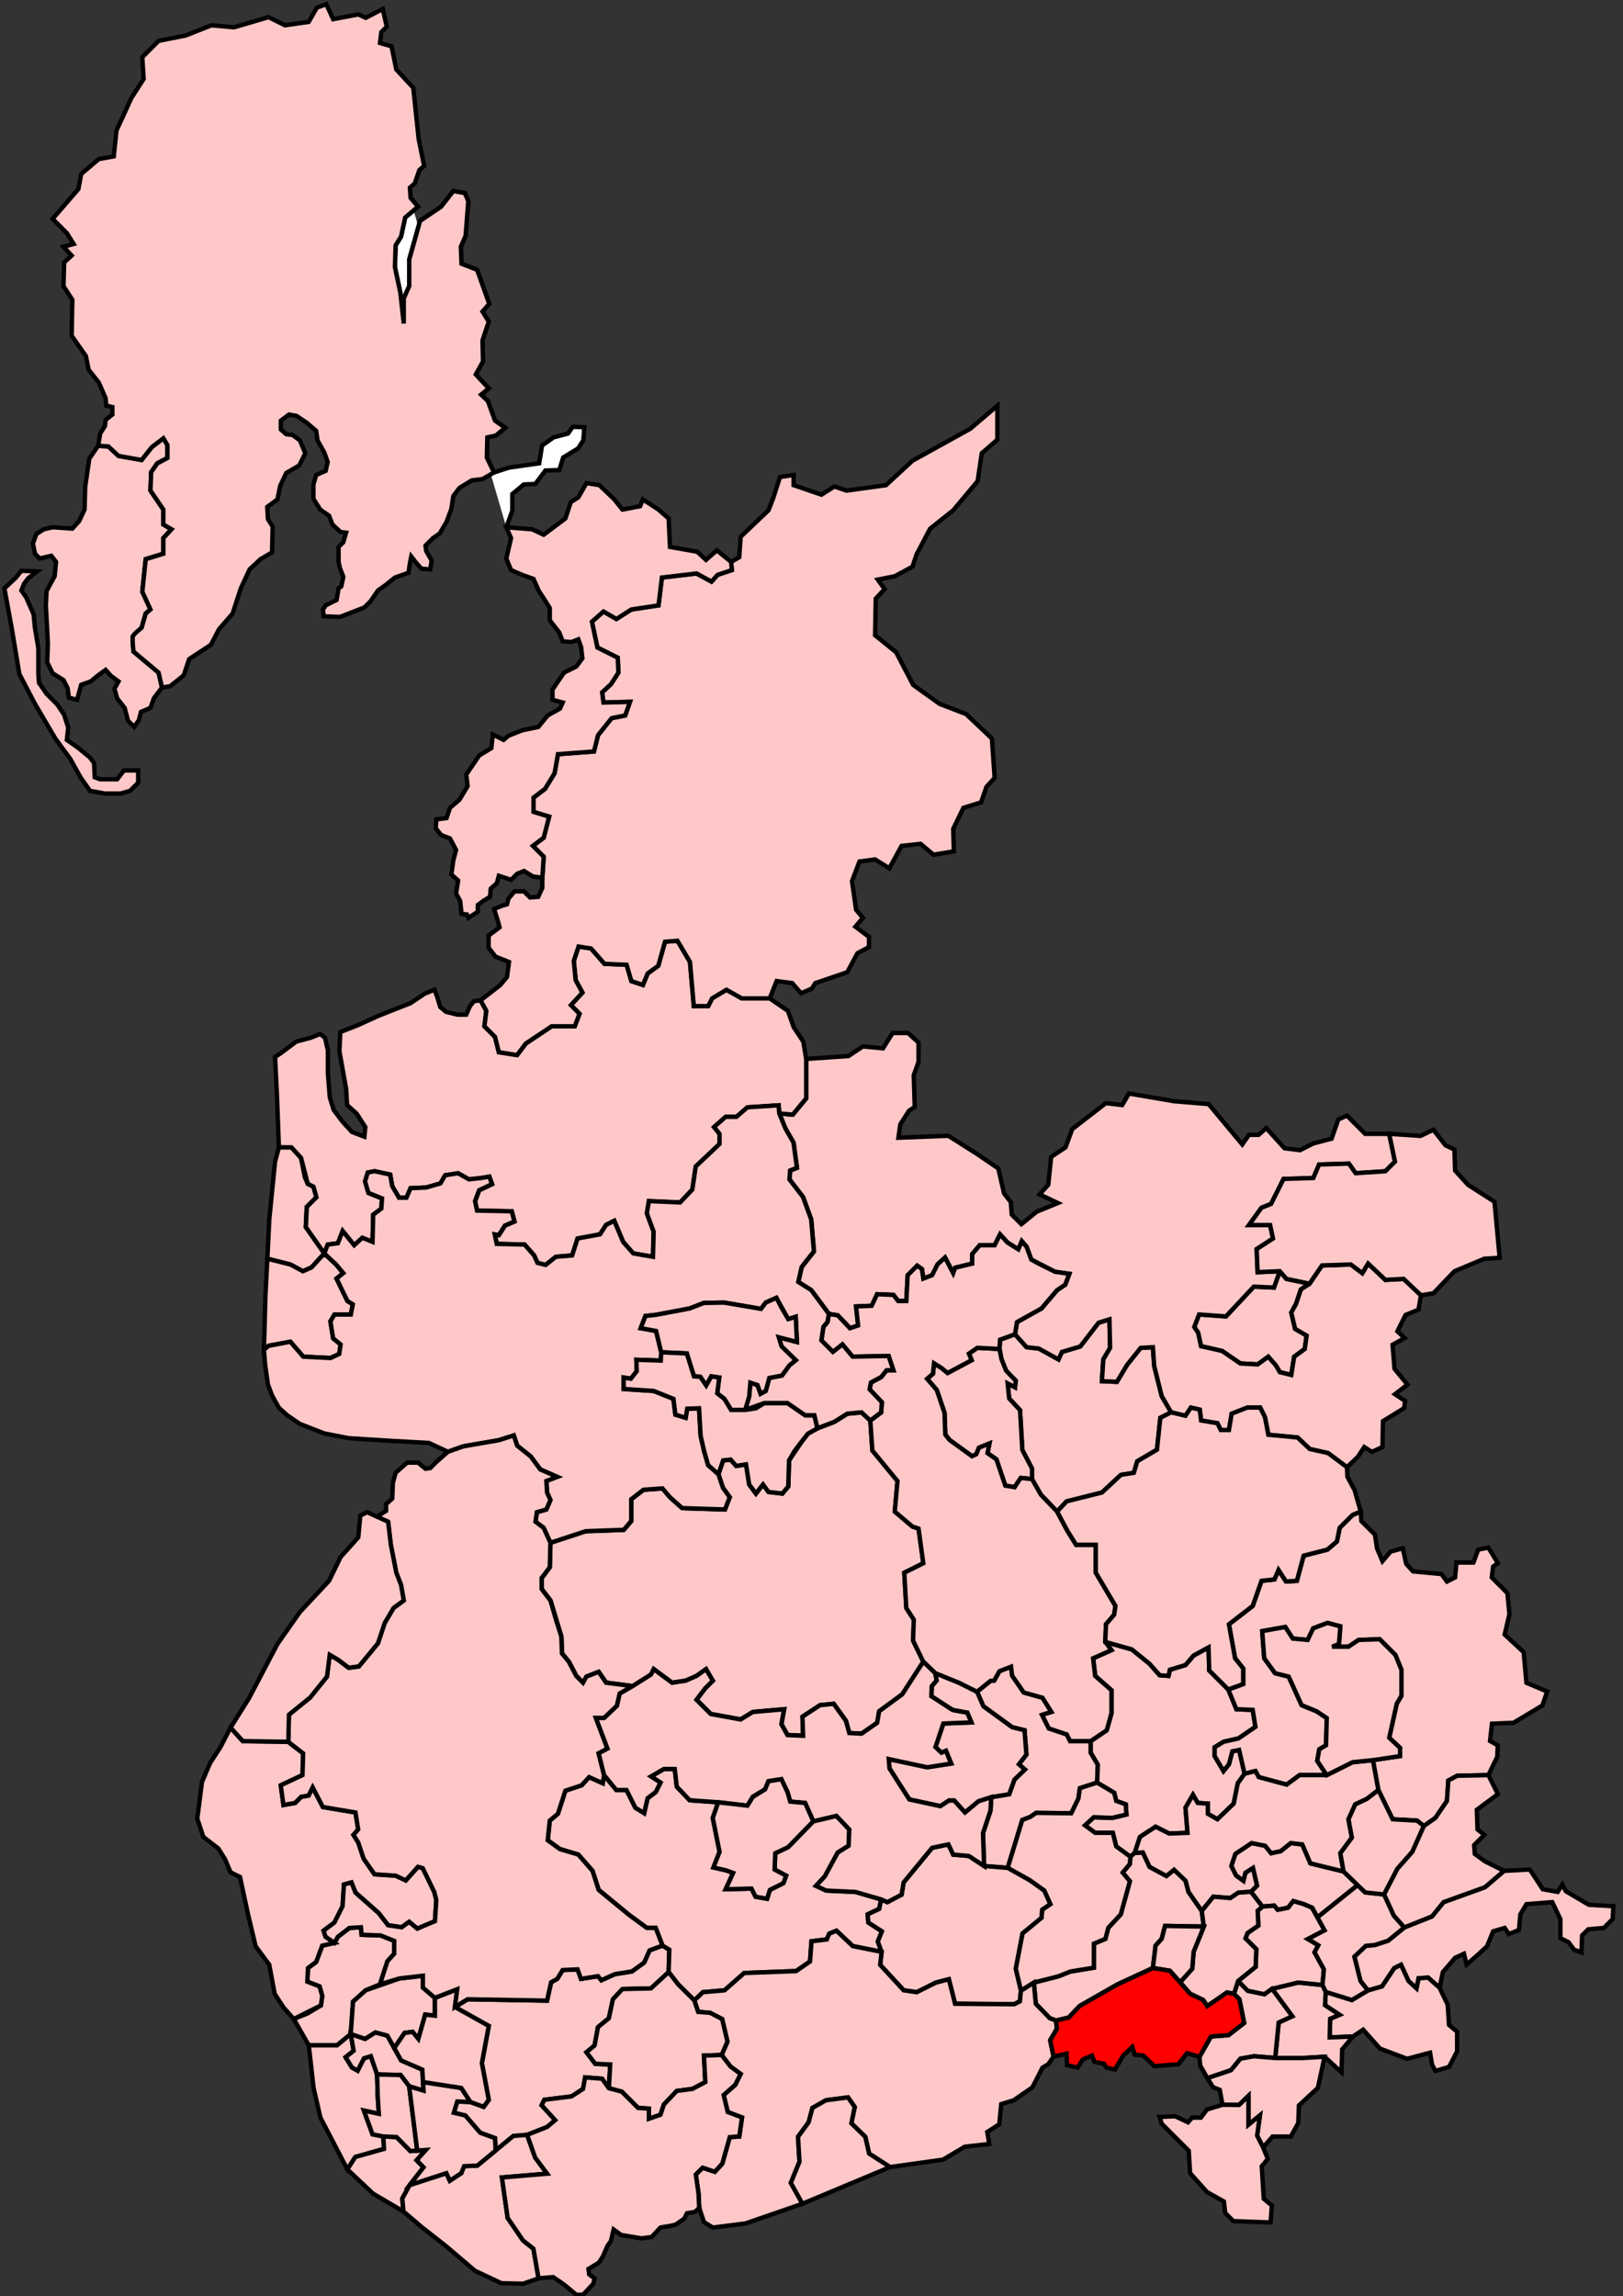
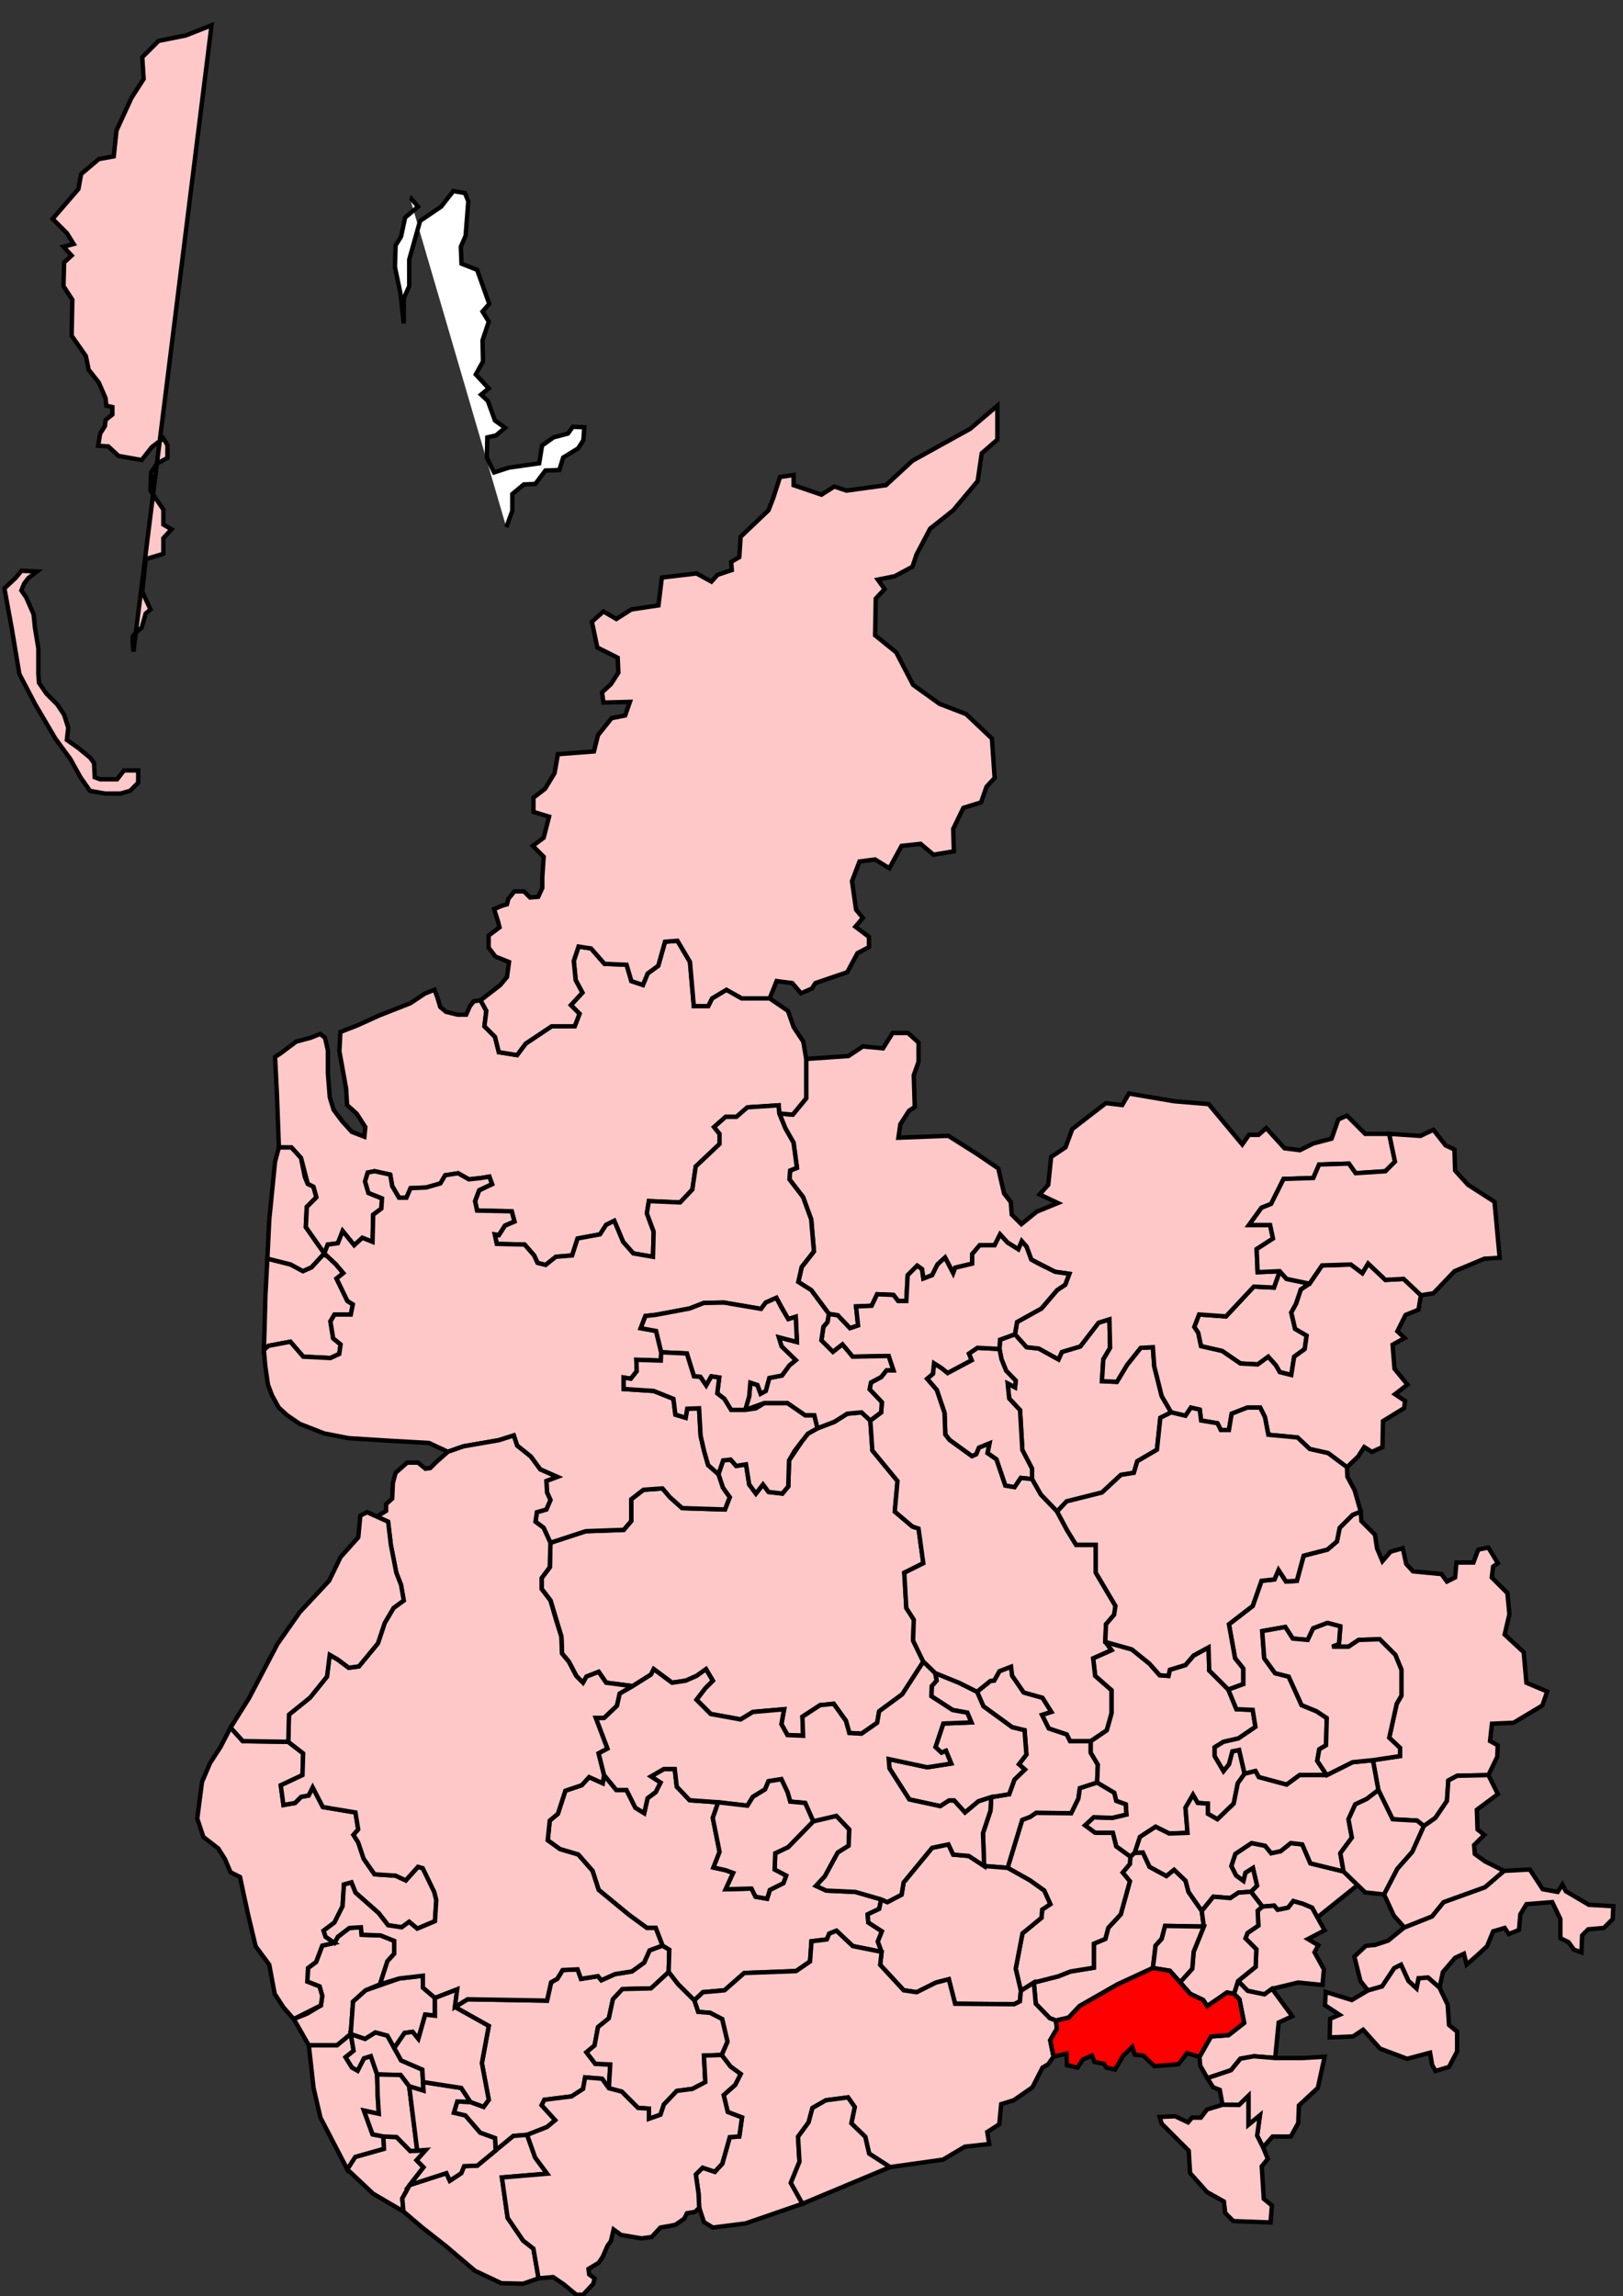
<svg xmlns="http://www.w3.org/2000/svg" xmlns:ns1="http://sodipodi.sourceforge.net/DTD/sodipodi-0.dtd" xmlns:ns2="http://www.inkscape.org/namespaces/inkscape" ns1:docname="Stretford.svg" id="svg4136" version="1.1" ns2:version="0.91 r13725" width="111" height="157" viewBox="396.8 603.6 111 157">
  <rect x="396.8" y="603.6" width="111" height="157" fill="#333333" stroke="none" />
  <title id="title7307">Stretford</title>
  <defs id="defs4140">
    <pattern y="0" x="0" height="6" width="6" patternUnits="userSpaceOnUse" id="EMFhbasepattern" />
  </defs>
  <ns1:namedview pagecolor="#ffffff" bordercolor="#666666" borderopacity="1" objecttolerance="10" gridtolerance="10" guidetolerance="10" ns2:pageopacity="0" ns2:pageshadow="2" ns2:window-width="1366" ns2:window-height="705" id="namedview4138" showgrid="false" ns2:zoom="2.8284271" ns2:cx="164.5932" ns2:cy="633.5476" ns2:window-x="-8" ns2:window-y="-8" ns2:window-maximized="1" ns2:current-layer="svg4136" ns2:object-nodes="true" ns2:snap-smooth-nodes="true" ns2:snap-global="false" fit-margin-top="0" fit-margin-left="0" fit-margin-right="0" fit-margin-bottom="0" showguides="false" />
  <path id="coast" style="fill:#ffffff;color:#000000;clip-rule:nonzero;display:inline;overflow:visible;visibility:visible;opacity:1;isolation:auto;mix-blend-mode:normal;color-interpolation:sRGB;color-interpolation-filters:linearRGB;solid-color:#000000;solid-opacity:1;fill-opacity:1;fill-rule:evenodd;stroke:#000000;stroke-width:0.3;stroke-linecap:butt;stroke-linejoin:miter;stroke-miterlimit:4;stroke-dasharray:none;stroke-dashoffset:0;stroke-opacity:1;color-rendering:auto;image-rendering:auto;shape-rendering:auto;text-rendering:auto;enable-background:accumulate" d="m 431.428,639.654 0.408,-1.122 0,-1.149 0.788,-0.657 0.788,-0.033 0.69,-0.92 0.952,-0.033 0.263,-0.854 1.018,-0.624 0.361,-0.558 0.066,-0.887 -0.788,-0.033 -0.328,0.46 -0.985,0.263 -0.788,0.558 -0.197,1.215 -2.069,0.296 -1.018,0.328 -0.493,-1.018 0.033,-1.379 0.591,-0.131 0.624,-0.525 -0.69,-0.493 -0.493,-1.347 -0.46,-0.427 0.526,-0.427 -0.887,-0.952 0.493,-0.887 -0.033,-1.445 0.427,-1.281 -0.427,-0.69 0.46,-0.525 -0.829,-2.327 -1.068,-0.418 -0.046,-1.161 0.325,-0.743 0.186,-2.369 -0.232,-0.557 -0.79,-0.139 -0.836,1.068 -1.44,0.976 -0.743,2.647 0,1.812 -0.372,0.836 0,1.719 -0.232,-2.09 -0.372,-1.765 0.046,-1.486 0.372,-0.604 0.279,-1.3 0.883,-0.743 -0.511,-0.604 -0.046 z" />
  <path id="accrington" style="fill:#ffc8c8;color:#000000;clip-rule:nonzero;display:inline;overflow:visible;visibility:visible;opacity:1;isolation:auto;mix-blend-mode:normal;color-interpolation:sRGB;color-interpolation-filters:linearRGB;solid-color:#000000;solid-opacity:1;fill-opacity:1;fill-rule:evenodd;stroke:#000000;stroke-width:0.3;stroke-linecap:butt;stroke-linejoin:miter;stroke-miterlimit:4;stroke-dasharray:none;stroke-dashoffset:0;stroke-opacity:1;color-rendering:auto;image-rendering:auto;shape-rendering:auto;text-rendering:auto;enable-background:accumulate" d="m 466.219,694.835 0.79,0.883 0.836,0.093 1.347,0.743 0.232,-0.511 1.254,-0.371 1.254,-1.626 0.743,-0.232 0.046,1.951 -0.465,0.79 -0.093,1.486 1.022,0.046 0.697,-1.161 0.929,-1.161 0.836,-0.046 0.093,1.3 0.511,2.044 0.65,1.115 -0.743,0.372 -0.232,2.183 -1.347,0.79 -0.232,0.79 -0.883,0.139 -1.301,1.208 -2.415,0.604 -0.65,0.697 -1.115,-1.161 -0.601,-1.06 0,-0.715 -0.662,-1.271 -0.159,-2.727 -0.741,-0.794 -0.106,-1.033 0.503,0.265 0.053,-0.45 -0.662,-0.688 -0.318,-0.794 -0.132,-0.689 0.038,-0.634 z" />
  <path id="ashton under lyne" style="fill:#ffc8c8;color:#000000;clip-rule:nonzero;display:inline;overflow:visible;visibility:visible;opacity:1;isolation:auto;mix-blend-mode:normal;color-interpolation:sRGB;color-interpolation-filters:linearRGB;solid-color:#000000;solid-opacity:1;fill-opacity:1;fill-rule:evenodd;stroke:#000000;stroke-width:0.3;stroke-linecap:butt;stroke-linejoin:miter;stroke-miterlimit:4;stroke-dasharray:none;stroke-dashoffset:0;stroke-opacity:1;color-rendering:auto;image-rendering:auto;shape-rendering:auto;text-rendering:auto;enable-background:accumulate" d="m 495.254,739.523 0.227,-1.072 0.836,-0.976 0.604,-0.279 0.186,0.743 0.79,-0.697 0.604,-0.557 0.418,-1.022 0.79,-0.232 0.279,0.418 0.697,-0.279 0.093,-1.068 0.418,-0.697 1.765,-0.139 0.557,1.161 0,1.3 0.557,0.279 0.372,0.511 0.511,0.186 0.046,-1.161 0.418,-0.418 1.068,-0.093 0.604,-0.604 0.046,-0.883 -1.672,-0.093 -1.579,-0.929 -0.232,-0.464 -0.325,0.511 -1.022,-0.186 -0.883,-1.347 -1.765,0.093 -1.301,1.115 -2.833,1.022 -0.79,0.975 -1.893,0.753 -1.108,0.905 -0.903,0.296 -0.62,0.058 -0.786,0.74 0.416,1.665 0.509,0.648 0.971,-0.277 0.832,-1.249 0.462,-0.231 0.509,1.11 0.555,0.509 0.139,-0.694 0.647,-0.046 z" />
-   <path id="barrow 1" style="fill:#ffc8c8;color:#000000;clip-rule:nonzero;display:inline;overflow:visible;visibility:visible;opacity:1;isolation:auto;mix-blend-mode:normal;color-interpolation:sRGB;color-interpolation-filters:linearRGB;solid-color:#000000;solid-opacity:1;fill-opacity:1;fill-rule:evenodd;stroke:#000000;stroke-width:0.3;stroke-linecap:butt;stroke-linejoin:miter;stroke-miterlimit:4;stroke-dasharray:none;stroke-dashoffset:0;stroke-opacity:1;color-rendering:auto;image-rendering:auto;shape-rendering:auto;text-rendering:auto;enable-background:accumulate" d="m 403.512,634.08 -0.604,0.882 -0.279,1.904 -0.046,1.579 -0.372,0.79 -0.464,0.511 -1.347,-0.093 -0.604,0.139 -0.511,0.325 -0.232,0.65 0.139,0.697 0.325,0.325 0.79,-0.186 0.325,0.418 -0.093,0.976 -0.557,1.022 -0.046,0.975 0.139,2.601 -0.046,1.3 0.372,0.743 0.743,0.465 0.279,0.557 0.093,0.65 0.557,0.139 0.279,-1.022 0.65,-0.232 0.511,-0.418 0.511,-0.372 0.372,0.418 0.511,0.371 -0.279,0.511 0.186,0.65 0.511,0.65 0.232,0.882 0.418,0.418 0.325,-0.465 0.139,-0.557 0.65,-0.279 0.232,-0.65 0.557,-0.743 -0.232,-1.022 -1.719,-1.44 -0.046,-1.022 0.604,-0.604 0.279,-0.976 0.325,-0.279 -0.557,-1.208 0.232,-2.229 1.208,-0.372 0,-1.068 0.557,-0.604 -0.557,-0.325 0,-1.022 -0.883,-1.3 0.046,-1.254 0.418,-0.604 0.697,-0.372 0,-0.882 -0.279,-0.464 -0.79,0.604 -0.697,0.882 -1.579,-0.279 -0.697,-0.65 z" />
  <path id="barrow 2" style="fill:#ffc8c8;color:#000000;clip-rule:nonzero;display:inline;overflow:visible;visibility:visible;opacity:1;isolation:auto;mix-blend-mode:normal;color-interpolation:sRGB;color-interpolation-filters:linearRGB;solid-color:#000000;solid-opacity:1;fill-opacity:1;fill-rule:evenodd;stroke:#000000;stroke-width:0.3;stroke-linecap:butt;stroke-linejoin:miter;stroke-miterlimit:4;stroke-dasharray:none;stroke-dashoffset:0;stroke-opacity:1;color-rendering:auto;image-rendering:auto;shape-rendering:auto;text-rendering:auto;enable-background:accumulate" d="m 397.102,643.834 0.511,2.787 0.511,3.066 1.068,2.044 1.393,2.369 1.022,1.394 0.697,1.254 0.65,0.929 1.022,0.186 1.068,0 0.65,-0.186 0.557,-0.557 0,-0.836 -0.975,0 -0.465,0.604 -1.161,0 -0.372,-0.139 -0.046,-0.976 -0.279,-0.372 -0.79,-0.65 -0.79,-0.557 0.093,-0.836 -0.279,-0.882 -0.465,-0.697 -0.743,-0.743 -0.511,-0.743 -0.046,-0.604 0,-1.765 -0.232,-1.393 -0.093,-0.929 -0.511,-1.161 -0.325,-0.464 0.186,-0.465 0.279,-0.371 0.604,-0.465 -1.068,-0.046 -0.372,0.465 z" />
  <path id="blackburn" style="fill:#ffc8c8;color:#000000;display:inline;overflow:visible;visibility:visible;fill-opacity:1;stroke:#000000;stroke-width:0.3;stroke-linecap:butt;stroke-linejoin:miter;stroke-miterlimit:4;stroke-dasharray:none;stroke-dashoffset:0;stroke-opacity:1;marker:none;enable-background:accumulate" d="m 467.383,704.737 0,-0.715 -0.662,-1.271 -0.159,-2.727 -0.741,-0.794 -0.106,-1.033 0.503,0.265 0.053,-0.45 -0.662,-0.688 -0.318,-0.794 -0.132,-0.689 -1.509,-0.079 -0.582,0.397 0.185,0.45 -1.641,0.874 -0.424,-0.344 -0.503,-0.318 -0.079,0.715 -0.397,0.344 0.662,0.768 0.529,1.562 0.053,1.483 0.291,0.371 1.536,1.112 0.291,-0.133 0.185,-0.45 0.715,-0.291 -0.132,0.662 0.609,0.424 0.609,1.8 0.635,0.106 0.424,-0.635 z" />
  <path id="blackpool north" style="fill:#ffc8c8;color:#000000;clip-rule:nonzero;display:inline;overflow:visible;visibility:visible;opacity:1;isolation:auto;mix-blend-mode:normal;color-interpolation:sRGB;color-interpolation-filters:linearRGB;solid-color:#000000;solid-opacity:1;fill-opacity:1;fill-rule:evenodd;stroke:#000000;stroke-width:0.3;stroke-linecap:butt;stroke-linejoin:miter;stroke-miterlimit:4;stroke-dasharray:none;stroke-dashoffset:0;stroke-opacity:1;color-rendering:auto;image-rendering:auto;shape-rendering:auto;text-rendering:auto;enable-background:accumulate" d="m 415.086,689.671 0.131,-2.693 0.394,-3.941 0.263,-0.986 0.854,0 0.657,0.723 0.263,1.314 0.197,0.46 0.394,0.197 0.197,0.723 -0.657,0.657 -0.066,1.379 1.267,1.805 -0.872,0.955 -0.591,0.263 -0.854,-0.46 z" />
  <path id="blackpool south" style="fill:#ffc8c8;color:#000000;clip-rule:nonzero;display:inline;overflow:visible;visibility:visible;opacity:1;isolation:auto;mix-blend-mode:normal;color-interpolation:sRGB;color-interpolation-filters:linearRGB;solid-color:#000000;solid-opacity:1;fill-opacity:1;fill-rule:evenodd;stroke:#000000;stroke-width:0.3;stroke-linecap:butt;stroke-linejoin:miter;stroke-miterlimit:4;stroke-dasharray:none;stroke-dashoffset:0;stroke-opacity:1;color-rendering:auto;image-rendering:auto;shape-rendering:auto;text-rendering:auto;enable-background:accumulate" d="m 418.98,689.308 -0.872,0.955 -0.591,0.263 -0.854,-0.46 -1.577,-0.394 -0.131,2.496 -0.066,2.43 -0.043,1.306 0.325,-0.279 1.486,-0.279 0.883,1.022 1.858,0.093 0.604,-0.279 0.093,-0.65 -0.511,-0.418 -0.186,-1.161 0.279,-0.465 1.115,0 0.139,-0.697 -0.372,-0.232 -0.743,-1.533 0.465,-0.372 -0.511,-0.604 z" />
  <path id="bolton east" style="fill:#ffc8c8;color:#000000;display:inline;overflow:visible;visibility:visible;fill-opacity:1;stroke:#000000;stroke-width:0.3;stroke-linecap:butt;stroke-linejoin:miter;stroke-miterlimit:4;stroke-dasharray:none;stroke-dashoffset:0;stroke-opacity:1;marker:none;enable-background:accumulate" d="m 463.62,719.278 0.921,-0.742 0.256,-0.026 0.358,-0.639 0.793,-0.307 0.077,0.614 0.793,1.151 1.279,0.358 0.614,0.972 -0.639,0.205 0.46,0.921 1.228,0.409 0.23,0.461 1.407,0 0,0.793 0.486,0.818 -0.051,1.228 -1.177,0.384 -0.102,0.716 -0.486,0.998 -2.404,-0.026 -0.409,0.281 -0.537,0.205 -0.998,3.274 -1.611,-0.128 -0.077,-2.251 0.512,-1.535 0.051,-0.921 1.228,-0.204 0.358,-0.997 0.716,-0.691 -0.409,-0.358 0.512,-0.665 -0.128,-1.663 -0.844,-0.204 -1.969,-1.432 z" />
  <path id="bolton west" style="fill:#ffc8c8;color:#000000;display:inline;overflow:visible;visibility:visible;fill-opacity:1;stroke:#000000;stroke-width:0.3;stroke-linecap:butt;stroke-linejoin:miter;stroke-miterlimit:4;stroke-dasharray:none;stroke-dashoffset:0;stroke-opacity:1;marker:none;enable-background:accumulate" d="m 460.756,717.999 1.637,0.665 1.228,0.614 0.435,0.998 1.969,1.432 0.844,0.204 0.128,1.663 -0.512,0.665 0.409,0.358 -0.716,0.691 -0.358,0.997 -1.228,0.204 -0.87,0.281 -0.921,0.767 -0.742,-0.819 -0.358,0 -0.588,0.384 -2.123,-0.46 -1.356,-2.123 -0.051,-0.639 2.634,0.563 1.637,-0.256 -0.358,-0.87 -0.307,0.128 -0.409,-0.384 0.537,-1.611 1.918,-0.076 -0.281,-0.665 -0.997,-0.179 -1.458,-0.946 0.026,-0.691 0.332,-0.384 z" />
  <path id="bootle" style="fill:#ffc8c8;color:#000000;clip-rule:nonzero;display:inline;overflow:visible;visibility:visible;opacity:1;isolation:auto;mix-blend-mode:normal;color-interpolation:sRGB;color-interpolation-filters:linearRGB;solid-color:#000000;solid-opacity:1;fill-opacity:1;fill-rule:evenodd;stroke:#000000;stroke-width:0.3;stroke-linecap:butt;stroke-linejoin:miter;stroke-miterlimit:4;stroke-dasharray:none;stroke-dashoffset:0;stroke-opacity:1;color-rendering:auto;image-rendering:auto;shape-rendering:auto;text-rendering:auto;enable-background:accumulate" d="m 417.92,743.458 -1.03,-1.802 0.929,-0.371 0.929,-0.557 0.093,-0.65 -0.186,-0.65 -0.836,-0.325 0.046,-0.929 0.557,-0.418 0.418,-1.115 0.836,-0.186 0.232,-0.418 0.79,-0.604 0.79,-0.046 0.046,0.511 1.301,0.046 0.929,0.371 0,0.882 -0.464,0.511 -0.511,1.579 -0.981,0.409 -0.861,0.775 -0.157,2.213 -0.939,0.774 z" />
  <path id="burnley" style="fill:#ffc8c8;color:#000000;clip-rule:nonzero;display:inline;overflow:visible;visibility:visible;opacity:1;isolation:auto;mix-blend-mode:normal;color-interpolation:sRGB;color-interpolation-filters:linearRGB;solid-color:#000000;solid-opacity:1;fill-opacity:1;fill-rule:evenodd;stroke:#000000;stroke-width:0.3;stroke-linecap:butt;stroke-linejoin:miter;stroke-miterlimit:4;stroke-dasharray:none;stroke-dashoffset:0;stroke-opacity:1;color-rendering:auto;image-rendering:auto;shape-rendering:auto;text-rendering:auto;enable-background:accumulate" d="m 484.322,690.525 0.46,0.525 1.577,0.329 -0.591,0.394 -0.328,0.985 -0.328,0.591 0.263,1.117 0.788,0.46 -0.131,0.92 -0.723,0.526 -0.197,1.248 -0.788,-0.197 -0.263,-0.46 -0.525,-0.591 -0.723,0.525 -1.182,-0.065 -1.248,-0.854 -1.445,-0.328 -0.197,-0.92 -0.263,-0.394 0.328,-0.854 1.839,0.131 1.905,-2.036 1.379,0.065 z" />
  <path id="bury and radcliffe" style="fill:#ffc8c8;color:#000000;clip-rule:nonzero;display:inline;overflow:visible;visibility:visible;opacity:1;isolation:auto;mix-blend-mode:normal;color-interpolation:sRGB;color-interpolation-filters:linearRGB;solid-color:#000000;solid-opacity:1;fill-opacity:1;fill-rule:evenodd;stroke:#000000;stroke-width:0.3;stroke-linecap:butt;stroke-linejoin:miter;stroke-miterlimit:4;stroke-dasharray:none;stroke-dashoffset:0;stroke-opacity:1;color-rendering:auto;image-rendering:auto;shape-rendering:auto;text-rendering:auto;enable-background:accumulate" d="m 472.396,715.877 1.812,0.511 1.208,0.976 0.697,0.789 0.604,0.046 0.093,-0.418 1.068,-0.325 0.557,-0.65 1.022,-0.557 0.046,1.579 1.301,1.3 0.557,1.347 1.115,0.047 0.186,1.161 -1.161,0.79 -1.022,0.232 -0.604,0.372 0,0.604 0.604,1.022 0.372,-0.465 0.232,-0.882 0.465,-0.093 0.372,1.626 -0.464,0.65 -0.279,1.394 -1.115,1.068 -0.65,-0.372 0,-0.697 -0.697,-0.046 -0.325,-0.557 -0.511,0.883 0.139,1.719 -1.254,0.046 -0.929,-0.465 -1.068,0.697 -0.362,1.092 -0.296,0.263 -0.968,-0.704 -0.232,-0.929 -1.208,0 -0.697,-0.511 0.604,-0.557 1.254,0.046 0.975,-0.232 -0.046,-0.697 -0.65,-0.232 -0.139,-0.557 -1.169,-0.695 0.051,-1.228 -0.486,-0.819 0,-0.793 1.093,-0.739 0.325,-1.161 0,-1.579 -1.115,-0.976 -0.139,-1.208 1.254,-0.557 z" />
  <path id="clitheroe" style="fill:#ffc8c8;color:#000000;clip-rule:nonzero;display:inline;overflow:visible;visibility:visible;opacity:1;isolation:auto;mix-blend-mode:normal;color-interpolation:sRGB;color-interpolation-filters:linearRGB;solid-color:#000000;solid-opacity:1;fill-opacity:1;fill-rule:evenodd;stroke:#000000;stroke-width:0.3;stroke-linecap:butt;stroke-linejoin:miter;stroke-miterlimit:4;stroke-dasharray:none;stroke-dashoffset:0;stroke-opacity:1;color-rendering:auto;image-rendering:auto;shape-rendering:auto;text-rendering:auto;enable-background:accumulate" d="m 451.937,676.008 2.89,-0.197 0.985,-0.657 1.379,0.131 0.657,-1.051 1.051,0 0.723,0.657 0,1.314 -0.328,0.92 0.066,2.168 -0.394,0.263 -0.591,0.92 -0.131,0.92 3.416,-0.131 1.971,1.248 1.445,0.985 0.394,1.708 0.46,0.591 0.066,0.854 0.657,0.657 1.051,-0.854 1.445,-0.591 -1.248,-0.591 0.591,-0.657 0.197,-1.905 0.985,-0.657 0.46,-1.248 2.299,-1.774 1.117,0.132 0.46,-0.788 3.087,0.525 2.365,0.197 2.299,2.759 0.46,-0.657 0.657,0 0.525,-0.46 1.248,1.379 1.051,0.131 0.92,-0.46 1.248,-0.328 0.46,-1.314 0.591,-0.263 1.248,1.248 1.642,0 0.394,1.905 -0.657,0.657 -2.036,0.131 -0.46,-0.657 -2.036,0.065 -0.394,0.92 -2.036,0.065 -0.854,1.708 -0.657,0.263 -0.854,1.182 1.445,0 0.197,0.92 -1.117,0.723 0.066,1.577 1.511,-0.065 -0.394,1.117 -1.379,-0.065 -1.905,2.036 -1.839,-0.131 -0.328,0.854 0.263,0.394 0.197,0.92 1.445,0.328 1.248,0.854 1.182,0.065 0.723,-0.525 0.525,0.591 0.263,0.46 0.788,0.197 0.197,-1.248 0.723,-0.526 0.131,-0.92 -0.788,-0.46 -0.263,-1.117 0.328,-0.591 0.328,-0.985 0.591,-0.394 0.854,-1.248 1.971,-0.065 0.788,0.591 0.394,-0.657 1.182,1.117 1.248,-0.066 1.182,1.117 -0.164,0.985 -0.887,0.361 -0.558,1.117 0.493,0.46 -0.821,0.46 0.131,1.642 0.887,1.084 -0.854,0.657 0.69,0.46 -0.066,0.493 -1.445,0.887 -0.033,1.774 -0.723,0.329 -0.526,-0.329 -0.427,0.657 -0.755,0.723 -1.289,-0.962 -1.254,-0.279 -0.836,-0.789 -1.997,-0.186 -0.232,-1.208 -0.325,-0.65 -0.883,0 -1.068,0.418 -0.186,1.115 -0.557,0 -0.232,-0.465 -1.115,-0.186 -0.093,-0.743 -0.604,-0.139 -0.372,0.557 -0.975,-0.232 -0.65,-1.115 -0.511,-2.044 -0.093,-1.3 -0.836,0.046 -0.929,1.161 -0.697,1.161 -1.022,-0.047 0.093,-1.486 0.465,-0.79 -0.046,-1.951 -0.743,0.232 -1.254,1.626 -1.254,0.372 -0.232,0.511 -1.347,-0.743 -0.836,-0.093 -0.79,-0.883 0.139,-0.836 1.672,-0.929 1.068,-1.254 0.557,-0.372 0.279,-0.743 -0.975,-0.139 -1.626,-0.836 -0.325,-0.882 -0.325,-0.372 -0.232,0.557 -0.743,-0.465 -0.511,-0.557 -0.372,0.743 -1.022,0 -0.511,0.604 0,0.65 -1.161,0.279 -0.139,0.372 -0.557,-1.068 -0.511,0.465 -0.372,0.743 -0.604,0.232 -0.093,-0.65 -0.325,-0.232 -0.65,0.65 -0.093,1.765 -0.557,0 -0.325,-0.418 -1.115,-0.046 -0.372,0.79 -1.068,0.046 0.139,1.301 -0.557,0.186 -0.836,-0.882 -0.604,-0.093 -1.208,-1.626 -0.883,-0.557 0.232,-1.022 0.836,-1.068 -0.186,-2.183 -0.557,-1.533 -0.929,-1.208 0.046,-0.604 0.464,-0.186 -0.232,-1.719 -0.557,-0.976 -0.418,-1.022 0.917,0.078 0.92,-1.117 z" />
  <path id="chorley" style="fill:#ffc8c8;color:#000000;clip-rule:nonzero;display:inline;overflow:visible;visibility:visible;opacity:1;isolation:auto;mix-blend-mode:normal;color-interpolation:sRGB;color-interpolation-filters:linearRGB;solid-color:#000000;solid-opacity:1;fill-opacity:1;fill-rule:evenodd;stroke:#000000;stroke-width:0.3;stroke-linecap:butt;stroke-linejoin:miter;stroke-miterlimit:4;stroke-dasharray:none;stroke-dashoffset:0;stroke-opacity:1;color-rendering:auto;image-rendering:auto;shape-rendering:auto;text-rendering:auto;enable-background:accumulate" d="m 434.447,709.095 2.415,-0.79 2.601,-0.093 0.511,-0.604 0,-1.486 0.836,-0.65 1.301,-0.093 0.511,0.604 0.836,0.743 2.926,0.093 0.325,-0.836 -0.464,-0.65 -0.31,-0.925 0.324,-0.944 0.513,-0.054 0.378,0.432 0.675,-0.108 0.216,1.376 0.459,0.621 0.486,-0.621 0.378,0.513 0.944,0.108 0.405,-0.486 0.054,-1.781 0.89,-1.322 0.405,-0.513 0.644,-0.359 1.16,-0.442 0.883,-0.557 0.975,-0.093 0.604,0.557 0.139,2.044 1.719,2.09 -0.186,2.09 1.208,1.022 0.418,0.139 0.325,2.369 -1.301,0.65 0.139,2.416 0.511,0.79 -0.046,1.44 0.697,1.439 -1.44,2.229 -1.579,1.161 -0.139,0.789 -1.068,0.743 -0.836,-0.047 -0.232,-0.836 -0.836,-1.161 -0.929,0.093 -1.208,0.789 0.046,1.301 -1.068,-0.046 -0.418,-0.743 0.186,-1.022 -2.137,0.186 -0.836,0.511 -2.044,-0.372 -0.975,-0.976 0.604,-0.79 0.511,-0.511 -0.464,-0.79 -0.65,0.464 -0.743,0.325 -0.929,0.139 -1.254,-0.929 -0.186,0.371 -1.254,0.79 -1.812,-0.232 -0.511,-0.743 -0.836,0.325 -0.232,0.418 -0.464,-0.465 -0.511,-0.976 -0.464,-0.557 -0.046,-1.161 -0.743,-2.462 -0.604,-0.79 0,-0.743 0.557,-0.743 z" />
  <path id="crosby" style="fill:#ffc8c8;color:#000000;clip-rule:nonzero;display:inline;overflow:visible;visibility:visible;opacity:1;isolation:auto;mix-blend-mode:normal;color-interpolation:sRGB;color-interpolation-filters:linearRGB;solid-color:#000000;solid-opacity:1;fill-opacity:1;fill-rule:evenodd;stroke:#000000;stroke-width:0.3;stroke-linecap:butt;stroke-linejoin:miter;stroke-miterlimit:4;stroke-dasharray:none;stroke-dashoffset:0;stroke-opacity:1;color-rendering:auto;image-rendering:auto;shape-rendering:auto;text-rendering:auto;enable-background:accumulate" d="m 419.677,736.454 -0.604,-0.418 -0.139,-0.418 0.743,-0.557 0.557,-1.115 0.093,-1.486 0.511,-0.14 0.279,0.697 1.579,1.393 0.65,0.836 0.929,0.139 0.511,-0.372 0.557,0.465 1.208,-0.511 0.093,-1.44 -0.139,-0.557 -0.511,-1.068 -0.279,-0.557 -0.325,-0.093 -0.836,0.929 -0.697,-0.325 -1.44,-0.093 -0.743,-1.068 -0.372,-1.115 -0.325,-0.511 0.325,-0.372 -0.186,-1.161 -2.23,-0.371 -0.697,-1.347 -0.279,0.557 -0.511,0.093 -0.418,0.418 -0.79,0.139 -0.186,-1.347 1.486,-0.697 0.046,-1.486 -1.022,-0.789 -3.112,-0.046 -0.836,-0.929 -0.697,1.347 -0.697,1.068 -0.557,1.3 -0.325,2.508 0.418,1.254 1.022,0.79 0.464,0.743 0.372,0.883 0.65,0.325 0.186,0.883 0.372,1.719 0.511,2.137 0.929,1.254 0.372,1.997 0.604,0.929 0.697,0.79 1.858,-0.929 0.093,-0.65 -0.186,-0.65 -0.836,-0.325 0.046,-0.929 0.557,-0.418 0.418,-1.115 z" />
  <path id="darwen" style="fill:#ffc8c8;color:#000000;clip-rule:nonzero;display:inline;overflow:visible;visibility:visible;opacity:1;isolation:auto;mix-blend-mode:normal;color-interpolation:sRGB;color-interpolation-filters:linearRGB;solid-color:#000000;solid-opacity:1;fill-opacity:1;fill-rule:evenodd;stroke:#000000;stroke-width:0.3;stroke-linecap:butt;stroke-linejoin:miter;stroke-miterlimit:4;stroke-dasharray:none;stroke-dashoffset:0;stroke-opacity:1;color-rendering:auto;image-rendering:auto;shape-rendering:auto;text-rendering:auto;enable-background:accumulate" d="m 471.396,722.654 1.093,-0.739 0.325,-1.161 0,-1.579 -1.115,-0.976 -0.139,-1.208 1.254,-0.557 -0.418,-0.557 0.046,-1.208 0.557,-0.65 0.093,-0.604 -1.347,-2.276 0,-1.904 -1.347,0 -0.604,-0.975 -0.697,-1.301 -1.115,-1.161 -0.601,-1.06 -0.768,-0.079 -0.424,0.635 -0.635,-0.106 -0.609,-1.8 -0.609,-0.424 0.132,-0.662 -0.715,0.291 -0.185,0.45 -0.291,0.133 -1.536,-1.112 -0.291,-0.371 -0.053,-1.482 -0.529,-1.562 -0.662,-0.768 0.397,-0.344 0,0 0.079,-0.715 0.503,0.318 0.424,0.344 1.641,-0.874 -0.185,-0.45 0.582,-0.397 1.509,0.079 0.038,-0.634 1.022,-0.371 0.139,-0.836 1.672,-0.929 1.068,-1.254 0.557,-0.372 0.279,-0.743 -0.975,-0.139 -1.208,-0.604 -0.418,-0.232 -0.325,-0.882 -0.325,-0.372 -0.232,0.557 -0.743,-0.465 -0.511,-0.557 -0.372,0.743 -1.022,0 -0.511,0.604 0,0.65 -1.161,0.279 -0.139,0.372 -0.557,-1.068 -0.511,0.465 -0.372,0.743 -0.604,0.232 -0.093,-0.65 -0.325,-0.232 -0.65,0.65 -0.093,1.765 -0.557,0 -0.325,-0.418 -1.115,-0.046 -0.372,0.79 -1.068,0.046 0.139,1.301 -0.557,0.186 -0.836,-0.882 -0.604,-0.093 -0.093,0.557 -0.279,0.325 -0.139,0.929 0.79,0.79 0.65,-0.511 0.697,0.836 2.462,-0.046 0.325,0.976 -0.464,0 -0.372,0.464 -0.697,0.372 -0.093,0.465 0.836,0.882 -0.046,0.697 -0.743,0.557 0.139,2.044 1.719,2.09 -0.186,2.09 1.208,1.022 0.418,0.139 0.325,2.369 -1.301,0.65 0.139,2.415 0.511,0.79 -0.046,1.44 0.697,1.44 0.808,0.775 1.637,0.665 1.228,0.614 0.921,-0.742 0.256,-0.026 0.358,-0.639 0.793,-0.307 0.077,0.614 0.793,1.151 1.279,0.358 0.614,0.972 -0.639,0.205 0.46,0.921 1.228,0.409 0.23,0.46 z" />
  <path id="denton and reddish" style="fill:#ffc8c8;color:#000000;clip-rule:nonzero;display:inline;overflow:visible;visibility:visible;opacity:1;isolation:auto;mix-blend-mode:normal;color-interpolation:sRGB;color-interpolation-filters:linearRGB;solid-color:#000000;solid-opacity:1;fill-opacity:1;fill-rule:evenodd;stroke:#000000;stroke-width:0.3;stroke-linecap:butt;stroke-linejoin:miter;stroke-miterlimit:4;stroke-dasharray:none;stroke-dashoffset:0;stroke-opacity:1;color-rendering:auto;image-rendering:auto;shape-rendering:auto;text-rendering:auto;enable-background:accumulate" d="m 490.352,739.707 -1.099,0.654 -1.783,-0.555 -0.051,0.908 0.992,0.656 -0.639,0.269 -0.034,1.278 1.596,-0.065 0.694,-0.463 1.156,1.295 1.85,0.694 1.572,-0.416 0.139,0.832 0.231,0.416 0.925,-0.277 0.555,-1.064 0,-1.341 -0.555,-0.463 -0.092,-1.387 -0.555,-1.156 -0.786,-0.694 -0.647,0.047 -0.139,0.694 -0.555,-0.509 -0.509,-1.11 -0.462,0.231 -0.832,1.249 z" />
  <path id="eccles" style="fill:#ffc8c8;color:#000000;clip-rule:nonzero;display:inline;overflow:visible;visibility:visible;opacity:1;isolation:auto;mix-blend-mode:normal;color-interpolation:sRGB;color-interpolation-filters:linearRGB;solid-color:#000000;solid-opacity:1;fill-opacity:1;fill-rule:evenodd;stroke:#000000;stroke-width:0.3;stroke-linecap:butt;stroke-linejoin:miter;stroke-miterlimit:4;stroke-dasharray:none;stroke-dashoffset:0;stroke-opacity:1;color-rendering:auto;image-rendering:auto;shape-rendering:auto;text-rendering:auto;enable-background:accumulate" d="m 467.505,739.167 1.675,-0.427 0.821,-0.328 1.609,-0.263 0,-1.642 0.788,-0.328 0.197,-0.755 0.854,-0.92 0.624,-2.266 -0.493,-0.591 0.493,-0.591 0.033,-0.493 0.296,-0.263 0.558,-0.033 0.46,0.985 1.15,0.624 0.526,-0.427 0.788,0.755 0.197,0.756 0.911,1.31 0.139,1.068 -2.648,-0.046 -0.232,0.882 -0.418,0.465 -0.186,1.533 -2.415,1.115 -2.601,1.486 -0.743,0.789 -0.872,0.199 -0.427,-0.164 -0.952,-0.985 z" />
  <path id="farnworth" style="fill:#ffc8c8;color:#000000;clip-rule:nonzero;display:inline;overflow:visible;visibility:visible;opacity:1;isolation:auto;mix-blend-mode:normal;color-interpolation:sRGB;color-interpolation-filters:linearRGB;solid-color:#000000;solid-opacity:1;fill-opacity:1;fill-rule:evenodd;stroke:#000000;stroke-width:0.3;stroke-linecap:butt;stroke-linejoin:miter;stroke-miterlimit:4;stroke-dasharray:none;stroke-dashoffset:0;stroke-opacity:1;color-rendering:auto;image-rendering:auto;shape-rendering:auto;text-rendering:auto;enable-background:accumulate" d="m 471.831,725.493 1.17,0.695 0.139,0.557 0.65,0.232 0.046,0.697 -0.975,0.232 -1.254,-0.047 -0.604,0.557 0.697,0.511 1.208,0 0.232,0.929 0.968,0.705 -0.033,0.493 -0.493,0.591 0.493,0.591 -0.624,2.266 -0.854,0.92 -0.197,0.755 -0.788,0.328 0,1.642 -1.609,0.263 -0.821,0.328 -1.675,0.427 -0.887,0.558 -0.354,-1.507 0.464,-2.415 1.301,-1.068 0.046,-0.557 0.557,-0.372 -0.418,-0.929 -0.975,-0.697 -1.523,-0.855 0.998,-3.274 0.537,-0.205 0.409,-0.281 2.404,0.026 0.486,-0.998 0.102,-0.716 z" />
  <path id="fylde north" style="fill:#ffc8c8;color:#000000;clip-rule:nonzero;display:inline;overflow:visible;visibility:visible;opacity:1;isolation:auto;mix-blend-mode:normal;color-interpolation:sRGB;color-interpolation-filters:linearRGB;solid-color:#000000;solid-opacity:1;fill-opacity:1;fill-rule:evenodd;stroke:#000000;stroke-width:0.3;stroke-linecap:butt;stroke-linejoin:miter;stroke-miterlimit:4;stroke-dasharray:none;stroke-dashoffset:0;stroke-opacity:1;color-rendering:auto;image-rendering:auto;shape-rendering:auto;text-rendering:auto;enable-background:accumulate" d="m 415.874,682.051 -0.131,-3.547 -0.131,-2.628 0.394,-0.263 1.051,-0.788 0.985,-0.263 0.657,-0.263 0.328,0.263 0.197,0.854 0,1.577 0.131,1.642 0.263,0.854 0.591,0.788 0.657,0.723 0.854,0.328 0.066,-0.657 -0.591,-0.92 -0.657,-0.591 -0.066,-1.117 -0.46,-2.562 0.066,-1.314 1.182,-0.46 1.445,-0.657 2.168,-0.854 0.985,-0.657 0.657,-0.263 0.197,0.525 0.197,0.657 0.394,0.328 0.788,0.197 0.591,0 0.263,-0.591 0.263,-0.329 0.46,-0.065 0.394,0.723 -0.131,1.051 0.723,0.723 0.263,1.051 1.248,0.197 0.591,-0.788 1.774,-1.182 1.577,0 0.328,-0.854 -0.591,-0.591 0.788,-0.854 -0.46,-0.854 -0.131,-1.314 0.328,-0.985 0.854,0.131 0.92,1.051 1.511,0.065 0.328,1.117 0.788,0.263 0.328,-0.788 0.723,-0.526 0.46,-1.642 0.854,-0.065 0.854,1.445 0.263,3.022 0.985,0 0.263,-0.525 0.985,-0.591 1.051,0.591 1.905,0 1.248,0.854 0.394,1.117 0.657,0.985 0.197,1.183 0,2.693 -0.92,1.117 -0.917,-0.078 -0.046,-0.557 -2.137,0.14 -0.743,0.65 -0.743,0 -0.79,0.697 0.372,0.465 0,0.697 -1.626,1.533 -0.232,1.579 -0.836,0.883 -2.137,-0.093 -0.139,0.836 0.464,1.254 -0.046,1.719 -1.347,-0.232 -0.697,-0.79 -0.604,-1.44 -0.557,0.279 -0.418,0.65 -1.533,0.279 -0.372,1.161 -1.115,0.093 -0.697,0.557 -0.557,-0.139 -0.232,-0.511 -0.65,-0.743 -1.904,-0.046 -0.139,-0.65 0.279,0.046 0.418,-0.65 0.65,-0.279 -0.186,-0.697 -2.369,-0.046 -0.139,-0.65 0.279,-0.743 0.883,-0.418 -0.186,-0.511 -0.557,0.093 -0.836,0.093 -0.743,-0.418 -0.883,0.139 -0.325,0.557 -0.975,0.279 -1.068,0.046 -0.279,0.65 -0.511,0 -0.464,-0.79 -0.139,-0.79 -1.068,-0.232 -0.464,0.093 -0.186,0.604 0.232,0.79 0.929,0.372 -0.046,0.697 -0.557,0.418 -0.046,1.858 -0.697,-0.279 -0.557,0.511 -0.79,-0.975 -0.325,0.836 -0.697,0.093 -0.232,0.604 -1.267,-1.805 0.066,-1.379 0.657,-0.657 -0.197,-0.723 -0.394,-0.197 -0.46,-1.774 -0.657,-0.723 z" />
  <path id="fylde south" style="fill:#ffc8c8;color:#000000;clip-rule:nonzero;display:inline;overflow:visible;visibility:visible;opacity:1;isolation:auto;mix-blend-mode:normal;color-interpolation:sRGB;color-interpolation-filters:linearRGB;solid-color:#000000;solid-opacity:1;fill-opacity:1;fill-rule:evenodd;stroke:#000000;stroke-width:0.3;stroke-linecap:butt;stroke-linejoin:miter;stroke-miterlimit:4;stroke-dasharray:none;stroke-dashoffset:0;stroke-opacity:1;color-rendering:auto;image-rendering:auto;shape-rendering:auto;text-rendering:auto;enable-background:accumulate" d="m 427.434,702.871 -1.301,-0.604 -2.508,-0.139 -2.973,-0.186 -1.672,-0.325 -1.672,-0.65 -0.883,-0.604 -0.557,-0.511 -0.464,-0.836 -0.279,-0.743 -0.186,-1.301 -0.093,-1.068 0.325,-0.279 1.486,-0.279 0.883,1.022 1.858,0.093 0.604,-0.279 0.093,-0.65 -0.511,-0.418 -0.186,-1.161 0.279,-0.465 1.115,0 0.139,-0.697 -0.372,-0.232 -0.743,-1.533 0.464,-0.372 -0.511,-0.604 -0.79,-0.743 0.232,-0.604 0.697,-0.093 0.325,-0.836 0.79,0.975 0.557,-0.511 0.697,0.279 0.046,-1.858 0.557,-0.418 0.046,-0.697 -0.929,-0.372 -0.232,-0.79 0.186,-0.604 0.465,-0.093 1.068,0.232 0.139,0.79 0.464,0.79 0.511,0 0.279,-0.65 1.068,-0.047 0.975,-0.279 0.325,-0.557 0.883,-0.139 0.743,0.418 0.836,-0.093 0.557,-0.093 0.186,0.511 -0.883,0.418 -0.279,0.743 0.139,0.65 2.369,0.046 0.186,0.697 -0.65,0.279 -0.418,0.65 -0.279,-0.046 0.139,0.65 1.904,0.046 0.65,0.743 0.232,0.511 0.557,0.14 0.697,-0.557 1.115,-0.093 0.372,-1.161 1.533,-0.279 0.418,-0.65 0.557,-0.279 0.604,1.44 0.697,0.79 1.347,0.232 0.046,-1.719 -0.465,-1.254 0.139,-0.836 2.137,0.093 0.836,-0.883 0.232,-1.579 1.626,-1.533 0,-0.697 -0.372,-0.465 0.79,-0.697 0.743,0 0.743,-0.65 2.137,-0.139 0.046,0.557 0.418,1.022 0.557,0.976 0.232,1.719 -0.465,0.186 -0.046,0.604 0.929,1.208 0.557,1.533 0.186,2.183 -0.836,1.068 -0.232,1.022 0.883,0.557 1.208,1.626 -0.093,0.557 -0.279,0.325 -0.139,0.929 0.79,0.79 0.65,-0.511 0.697,0.836 2.462,-0.046 0.325,0.976 -0.464,0 -0.372,0.464 -0.697,0.372 -0.093,0.465 0.836,0.882 -0.046,0.697 -0.743,0.557 -0.604,-0.558 -0.975,0.093 -0.883,0.557 -1.16,0.442 -0.212,-0.883 -0.621,0 -1.214,-0.837 -1.592,0 -1.295,0.459 0.27,-0.917 0.081,-0.944 0.486,0.162 0.216,0.594 0.351,-0.189 0.243,-0.89 0.863,-0.162 0.513,-0.701 0.432,-0.351 -0.971,-0.944 -0.189,-0.621 1.241,0.324 -0.081,-1.727 -0.513,0.162 -0.809,-1.457 -0.728,0.324 -0.324,0.432 -2.536,-0.432 -1.376,0.027 -0.971,0.378 -2.293,0.432 -0.728,0.081 -0.324,0.836 1.052,0.189 0.351,1.457 -0.027,0.567 -1.673,-0.054 0.027,0.782 -0.405,0.513 -0.486,-0.081 0,0.782 2.051,0.135 1.349,0.539 0.135,1.079 0.701,0.216 0.108,-0.621 0.809,-0.027 0.108,1.889 0.243,1.052 0.27,0.944 0.701,0.621 0.31,0.925 0.464,0.65 -0.325,0.836 -2.926,-0.093 -0.836,-0.743 -0.511,-0.604 -1.301,0.093 -0.836,0.65 0,1.486 -0.511,0.604 -2.601,0.093 -2.415,0.79 -0.465,-1.022 -0.557,-0.418 0.093,-0.65 0.65,-0.186 0.279,-0.65 -0.232,-0.511 -0.046,-0.79 0.743,-0.279 -1.161,-0.511 -0.65,-0.882 -0.929,-0.743 -0.232,-0.697 -1.022,0.325 -2.415,0.418 z" />
  <path id="heywood and royton" style="fill:#ffc8c8;color:#000000;clip-rule:nonzero;display:inline;overflow:visible;visibility:visible;opacity:1;isolation:auto;mix-blend-mode:normal;color-interpolation:sRGB;color-interpolation-filters:linearRGB;solid-color:#000000;solid-opacity:1;fill-opacity:1;fill-rule:evenodd;stroke:#000000;stroke-width:0.3;stroke-linecap:butt;stroke-linejoin:miter;stroke-miterlimit:4;stroke-dasharray:none;stroke-dashoffset:0;stroke-opacity:1;color-rendering:auto;image-rendering:auto;shape-rendering:auto;text-rendering:auto;enable-background:accumulate" d="m 480.803,719.128 1.022,-0.371 0,-1.068 -0.557,-0.697 -0.418,-2.322 1.626,-1.254 0.604,-1.719 0.883,-0.093 0.279,-0.65 0.511,0.79 0.743,-0.046 0.464,-1.719 1.626,-0.418 0.65,-0.557 0.186,-0.929 0.883,-0.882 0.557,-0.232 0.046,0.65 0.929,0.929 0.139,0.929 0.372,0.882 0.557,-0.65 0.836,-0.232 0.232,1.068 0.464,0.511 1.951,0.186 0.372,0.511 0.557,-0.279 0.093,-1.022 1.161,0 0.325,-0.882 0.697,-0.139 0.65,1.068 -0.325,0.232 -0.093,0.743 1.068,1.069 0.139,1.44 -0.325,1.393 1.301,1.208 0.186,2.09 1.421,0.6 -0.328,0.953 -1.971,1.182 -1.478,0.065 -0.131,1.182 0.526,0.295 -0.033,0.788 -0.606,1.25 -2.137,0.046 -0.604,0.325 -0.093,1.393 -0.79,1.161 -0.79,0.558 -0.465,-0.372 -1.672,-0.093 -0.975,-1.997 -0.372,-2.044 1.858,-0.278 0,-0.557 -0.743,-0.697 0.511,-2.322 0.325,-0.557 0,-1.765 -0.418,-1.022 -1.068,-1.068 -1.44,0.046 -0.697,0.464 -1.115,0 0.465,-0.186 0.093,-1.208 -0.883,-0.232 -0.975,0.372 -0.372,0.79 -1.022,-0.093 -0.511,-0.79 -1.579,0.279 0.139,1.858 0.743,1.022 0.929,0.232 0.883,1.951 1.022,0.418 0.697,0.465 -0.046,1.858 -0.464,0.279 -0.139,0.789 0.65,0.975 -1.858,0 -0.883,0.65 -1.904,-0.511 -0.232,-0.418 -0.743,0.186 -0.372,-1.626 -0.465,0.093 -0.232,0.882 -0.372,0.465 -0.604,-1.022 0,-0.604 0.604,-0.372 1.022,-0.232 1.161,-0.79 -0.186,-1.161 -1.115,-0.046 z" />
  <path id="huyton" style="fill:#ffc8c8;color:#000000;clip-rule:nonzero;display:inline;overflow:visible;visibility:visible;opacity:1;isolation:auto;mix-blend-mode:normal;color-interpolation:sRGB;color-interpolation-filters:linearRGB;solid-color:#000000;solid-opacity:1;fill-opacity:1;fill-rule:evenodd;stroke:#000000;stroke-width:0.3;stroke-linecap:butt;stroke-linejoin:miter;stroke-miterlimit:4;stroke-dasharray:none;stroke-dashoffset:0;stroke-opacity:1;color-rendering:auto;image-rendering:auto;shape-rendering:auto;text-rendering:auto;enable-background:accumulate" d="m 427.916,740.84 0.864,-0.531 5.435,0.093 0.279,-1.254 0.418,-0.232 0.372,-0.604 1.022,-0.046 0.232,0.65 1.161,-0.186 0.232,0.279 0.929,-0.418 1.161,-0.186 0.836,-0.604 0.372,-0.836 0.883,-0.325 0.464,0.279 -0.046,1.533 -1.208,1.115 -1.951,0.046 -0.65,0.697 -0.279,1.301 -0.743,0.604 -0.232,1.254 -0.557,0.465 0.604,0.79 1.022,0.046 -0.093,1.626 -0.464,-0.65 -1.161,-0.093 -0.139,0.79 -0.79,0.511 -1.858,0.232 -0.186,0.372 0.929,1.022 -0.557,0.465 -1.365,0.539 -0.94,0.074 -1.214,0.997 -0.039,-0.848 -1.018,-0.369 -1.018,-1.18 -0.783,-0.184 0.235,-0.775 0.901,0.036 0.901,0.332 0.352,-0.479 -0.47,-2.508 0.47,-2.545 z" />
  <path id="ince" style="fill:#ffc8c8;color:#000000;clip-rule:nonzero;display:inline;overflow:visible;visibility:visible;opacity:1;isolation:auto;mix-blend-mode:normal;color-interpolation:sRGB;color-interpolation-filters:linearRGB;solid-color:#000000;solid-opacity:1;fill-opacity:1;fill-rule:evenodd;stroke:#000000;stroke-width:0.3;stroke-linecap:butt;stroke-linejoin:miter;stroke-miterlimit:4;stroke-dasharray:none;stroke-dashoffset:0;stroke-opacity:1;color-rendering:auto;image-rendering:auto;shape-rendering:auto;text-rendering:auto;enable-background:accumulate" d="m 438.117,724.981 0.836,1.022 0.697,0 0.604,1.208 0.604,0.372 0.232,-1.022 0.557,-0.418 0.325,-0.65 -0.65,-0.418 0.883,-0.511 0.743,0 0.139,1.208 0.883,0.929 1.951,0.139 -0.372,1.068 0.464,2.322 -0.418,1.068 0.836,0.186 0.511,0.186 -0.511,1.115 1.765,-0.046 0.279,0.557 0.79,0.139 0.186,-0.604 0.929,-0.465 0.186,-0.511 -0.79,-0.418 0.046,-1.115 0.883,-0.418 1.719,-1.765 1.579,-0.372 0.883,0.929 -0.046,1.115 -0.743,0.465 -0.883,1.626 -0.604,0.65 0.697,0.325 1.997,0.093 1.765,0.511 -0.139,0.65 -0.79,0.371 0.046,0.557 0.929,0.604 -0.279,0.697 0.258,0.705 -1.971,-0.394 -1.117,-1.051 -0.493,0.197 -0.164,0.394 -1.051,0.132 -0.099,1.379 -0.952,0.657 -3.547,0.131 -1.347,1.182 -1.478,0.131 -0.591,0.558 -1.105,-1.096 -0.65,-0.836 0.046,-1.533 -0.465,-0.279 -0.464,-1.208 -0.604,0 -1.208,-0.882 -2.09,-1.719 -0.418,-1.3 -0.975,-1.115 -1.254,-0.372 -0.836,-0.604 0.139,-1.347 0.557,-0.465 0.511,-1.579 1.115,-0.372 0.511,-0.557 0.929,0.418 z" />
  <path id="lancaster" style="fill:#ffc8c8;color:#000000;clip-rule:nonzero;display:inline;overflow:visible;visibility:visible;opacity:1;isolation:auto;mix-blend-mode:normal;color-interpolation:sRGB;color-interpolation-filters:linearRGB;solid-color:#000000;solid-opacity:1;fill-opacity:1;fill-rule:evenodd;stroke:#000000;stroke-width:0.3;stroke-linecap:butt;stroke-linejoin:miter;stroke-miterlimit:4;stroke-dasharray:none;stroke-dashoffset:0;stroke-opacity:1;color-rendering:auto;image-rendering:auto;shape-rendering:auto;text-rendering:auto;enable-background:accumulate" d="m 429.669,672.001 1.341,-1.04 0.464,-0.557 0.139,-1.022 -0.929,-0.372 -0.464,-0.604 0,-0.836 0.743,-0.557 -0.093,-0.371 -0.279,-0.882 0.557,-0.232 0.325,-0.093 0.093,-0.372 0.418,-0.511 0.65,0 0.418,0.418 0.557,-0.046 0.279,-0.604 0,-0.697 0.093,-1.44 -0.743,-0.743 0.743,-0.557 0.372,-1.44 -1.068,-0.325 0,-0.975 0.79,-0.604 0.65,-1.068 0.232,-1.3 2.462,-0.186 0.279,-1.115 0.929,-1.161 0.929,-0.186 0.325,-0.929 -1.812,0.046 -0.093,-0.697 0.604,-0.557 0.511,-0.79 -0.046,-1.022 -1.393,-0.697 -0.372,-1.765 0.79,-0.697 0.883,0.511 1.022,-0.65 1.858,-0.279 0.232,-1.904 2.369,-0.279 1.022,0.557 0.418,-0.464 0.975,-0.325 -0.046,-0.557 0.557,-0.325 0.093,-1.393 1.904,-1.812 0.325,-0.836 0.464,-1.44 0.929,-0.139 0,0.697 1.904,0.65 0.883,-0.557 0.836,0.279 2.694,-0.371 1.812,-1.672 3.948,-2.183 1.858,-1.579 0,2.322 -1.068,0.929 -0.279,1.905 -1.672,1.997 -1.579,1.254 -0.929,1.765 -0.279,0.836 -1.208,0.65 -1.161,0.232 0.464,0.65 -0.604,0.65 -0.046,2.508 1.44,1.161 1.161,2.229 1.812,1.301 1.812,0.697 1.765,1.672 0.186,2.694 -0.557,0.604 -0.372,1.068 -1.208,0.372 -0.697,1.44 0.046,1.533 -1.393,0.232 -0.883,-0.743 -1.301,0.139 -0.836,1.533 -0.975,-0.604 -1.068,0.139 -0.511,1.347 0.279,1.951 0.464,0.557 -0.511,0.604 0.929,0.697 0,0.697 -0.79,0.418 -0.697,1.301 -2.183,0.743 -0.232,0.372 -0.743,0.325 -0.604,-0.697 -1.068,-0.139 -0.474,1.187 -1.905,0 -1.051,-0.591 -0.985,0.591 -0.263,0.526 -0.985,0 -0.263,-3.022 -0.854,-1.445 -0.854,0.065 -0.46,1.642 -0.723,0.526 -0.328,0.788 -0.788,-0.263 -0.328,-1.117 -1.511,-0.065 -0.92,-1.051 -0.854,-0.131 -0.328,0.985 0.131,1.314 0.46,0.854 -0.788,0.854 0.591,0.591 -0.328,0.854 -1.577,0 -1.774,1.182 -0.591,0.788 -1.248,-0.197 -0.263,-1.051 -0.723,-0.723 0.131,-1.051 z" />
  <path id="leigh" style="fill:#ffc8c8;color:#000000;clip-rule:nonzero;display:inline;overflow:visible;visibility:visible;opacity:1;isolation:auto;mix-blend-mode:normal;color-interpolation:sRGB;color-interpolation-filters:linearRGB;solid-color:#000000;solid-opacity:1;fill-opacity:1;fill-rule:evenodd;stroke:#000000;stroke-width:0.3;stroke-linecap:butt;stroke-linejoin:miter;stroke-miterlimit:4;stroke-dasharray:none;stroke-dashoffset:0;stroke-opacity:1;color-rendering:auto;image-rendering:auto;shape-rendering:auto;text-rendering:auto;enable-background:accumulate" d="m 457.094,737.065 -0.258,-0.705 0.279,-0.697 -0.929,-0.604 -0.046,-0.557 0.79,-0.372 0.139,-0.65 0.418,0.186 0.975,-0.511 0.139,-0.836 1.951,-2.369 1.115,-0.232 0.325,0.697 1.068,0.093 1.046,0.689 1.611,0.128 1.523,0.855 0.975,0.697 0.418,0.929 -0.557,0.372 -0.046,0.557 -1.301,1.068 -0.464,2.415 0.354,1.507 -0.066,0.723 -0.394,0.197 -4.04,-0.033 -0.427,-1.675 -0.887,0.23 -1.314,0.657 -0.887,-0.132 -1.609,-1.741 z" />
  <path id="liverpool scotland exchange" style="fill:#ffc8c8;color:#000000;display:inline;overflow:visible;visibility:visible;fill-opacity:1;stroke:#000000;stroke-width:0.3;stroke-linecap:butt;stroke-linejoin:miter;stroke-miterlimit:4;stroke-dasharray:none;stroke-dashoffset:0;stroke-opacity:1;marker:none;enable-background:accumulate" d="m 420.79,742.684 -0.939,0.774 -1.931,0 0.325,2.912 0.47,2.029 1.841,3.541 0.548,-0.849 1.958,-0.553 -0.04,-0.848 -0.744,-0.147 -0.588,-1.623 1.019,0.222 -0.079,-1.254 -0.04,-1.438 -0.43,-1.254 -0.471,0.148 -0.43,0.848 -0.392,-0.221 -0.431,-0.701 0.549,-0.442 -0.197,-1.143 z" />
  <path id="liverpool toxeth" style="fill:#ffc8c8;color:#000000;display:inline;overflow:visible;visibility:visible;fill-opacity:1;stroke:#000000;stroke-width:0.3;stroke-linecap:butt;stroke-linejoin:miter;stroke-miterlimit:4;stroke-dasharray:none;stroke-dashoffset:0;stroke-opacity:1;marker:none;enable-background:accumulate" d="m 420.555,751.941 1.762,1.66 2.075,1.217 -0.078,-0.885 0.509,-0.922 0.94,-1.217 -0.47,-0.48 0.626,-0.701 -0.587,0.041 -0.47,0.034 -0.94,-0.959 -0.901,-0.036 0.039,0.848 -1.958,0.553 z" />
  <path id="liverpool kirkdale" style="fill:#ffc8c8;color:#000000;display:inline;overflow:visible;visibility:visible;fill-opacity:1;stroke:#000000;stroke-width:0.3;stroke-linecap:butt;stroke-linejoin:miter;stroke-miterlimit:4;stroke-dasharray:none;stroke-dashoffset:0;stroke-opacity:1;marker:none;enable-background:accumulate" d="m 422.591,745.45 1.605,0.036 0.587,0.774 0.979,0.295 -0.032,-0.588 -0.046,-0.85 -1.449,-0.627 -0.47,-0.848 -0.47,-0.848 -0.822,-0.221 -0.705,0.443 -0.979,-0.332 0.196,1.143 -0.548,0.443 0.431,0.701 0.392,0.221 0.431,-0.848 0.47,-0.147 z" />
  <path id="liverpool edge hill" style="fill:#ffc8c8;color:#000000;display:inline;overflow:visible;visibility:visible;fill-opacity:1;stroke:#000000;stroke-width:0.3;stroke-linecap:butt;stroke-linejoin:miter;stroke-miterlimit:4;stroke-dasharray:none;stroke-dashoffset:0;stroke-opacity:1;marker:none;enable-background:accumulate" d="m 424.784,746.261 0.549,4.393 -0.47,0.034 -0.94,-0.959 -0.901,-0.037 -0.744,-0.148 -0.587,-1.623 1.018,0.221 -0.078,-1.254 -0.039,-1.438 1.605,0.036 z" />
  <path id="liverpool garston" style="fill:#ffc8c8;color:#000000;display:inline;overflow:visible;visibility:visible;fill-opacity:1;stroke:#000000;stroke-width:0.3;stroke-linecap:butt;stroke-linejoin:miter;stroke-miterlimit:4;stroke-dasharray:none;stroke-dashoffset:0;stroke-opacity:1;marker:none;enable-background:accumulate" d="m 424.392,754.818 1.253,1.069 1.645,1.291 1.997,1.697 1.801,0.848 1.488,0.036 1.057,-0.369 -0.352,-2.029 -0.705,-0.553 -1.057,-1.549 -0.392,-2.766 3.093,-0.258 -0.822,-1.107 -0.548,-1.549 -0.94,0.074 -1.214,0.996 -1.253,1.033 -0.901,0.036 -0.196,0.48 -0.783,0.516 -0.235,-0.516 -2.506,0.811 -0.509,0.922 z" />
  <path id="liverpool walton" style="fill:#ffc8c8;color:#000000;display:inline;overflow:visible;visibility:visible;fill-opacity:1;stroke:#000000;stroke-width:0.3;stroke-linecap:butt;stroke-linejoin:miter;stroke-miterlimit:4;stroke-dasharray:none;stroke-dashoffset:0;stroke-opacity:1;marker:none;enable-background:accumulate" d="m 421.808,739.696 2.31,-0.811 1.605,-0.185 0,0.811 0.822,0.701 0,1.217 -0.666,-0.074 -0.47,1.66 -0.392,-0.48 -0.548,0.074 -0.705,1.033 -0.47,-0.849 -0.822,-0.221 -0.705,0.443 -0.979,-0.332 0.157,-2.213 z" />
  <path id="liverpool wavertree" style="fill:#ffc8c8;color:#000000;display:inline;overflow:visible;visibility:visible;fill-opacity:1;stroke:#000000;stroke-width:0.3;stroke-linecap:butt;stroke-linejoin:miter;stroke-miterlimit:4;stroke-dasharray:none;stroke-dashoffset:0;stroke-opacity:1;marker:none;enable-background:accumulate" d="m 424.823,753.011 2.506,-0.811 0.235,0.516 0.783,-0.516 0.196,-0.479 0.901,-0.036 1.253,-1.033 -0.039,-0.848 -1.018,-0.369 -1.018,-1.18 -0.783,-0.184 0.235,-0.775 0.901,0.036 -0.626,-0.959 -2.616,-0.404 0.032,0.588 -0.979,-0.295 0.549,4.393 0.587,-0.041 -0.626,0.701 0.47,0.48 z" />
  <path id="liverpool west derby" style="fill:#ffc8c8;color:#000000;display:inline;overflow:visible;visibility:visible;fill-opacity:1;stroke:#000000;stroke-width:0.3;stroke-linecap:butt;stroke-linejoin:miter;stroke-miterlimit:4;stroke-dasharray:none;stroke-dashoffset:0;stroke-opacity:1;marker:none;enable-background:accumulate" d="m 426.546,740.213 1.527,-0.59 -0.157,1.217 2.31,1.291 -0.47,2.545 0.47,2.508 -0.352,0.48 -0.901,-0.332 -0.626,-0.959 -2.616,-0.404 -0.046,-0.85 -1.449,-0.627 -0.47,-0.848 0.705,-1.033 0.548,-0.074 0.392,0.48 0.47,-1.66 0.666,0.074 z" />
-   <path id="manchester ardwick" style="fill:#ffc8c8;color:#000000;clip-rule:nonzero;display:inline;overflow:visible;visibility:visible;opacity:1;isolation:auto;mix-blend-mode:normal;color-interpolation:sRGB;color-interpolation-filters:linearRGB;solid-color:#000000;solid-opacity:1;fill-opacity:1;fill-rule:evenodd;stroke:#000000;stroke-width:0.3;stroke-linecap:butt;stroke-linejoin:miter;stroke-miterlimit:4;stroke-dasharray:none;stroke-dashoffset:0;stroke-opacity:1;color-rendering:auto;image-rendering:auto;shape-rendering:auto;text-rendering:auto;enable-background:accumulate" d="m 483.8,739.591 1.784,-0.428 1.665,0.167 0.221,0.477 -0.051,0.908 0.992,0.656 -0.639,0.269 -0.034,1.278 1.596,-0.065 -0.74,0.879 -0.046,1.572 -1.156,-1.063 -1.5,0.086 -1.879,0 0.238,-2.426 0.928,-0.428 z" />
  <path id="manchester blackley" style="fill:#ffc8c8;color:#000000;clip-rule:nonzero;display:inline;overflow:visible;visibility:visible;opacity:1;isolation:auto;mix-blend-mode:normal;color-interpolation:sRGB;color-interpolation-filters:linearRGB;solid-color:#000000;solid-opacity:1;fill-opacity:1;fill-rule:evenodd;stroke:#000000;stroke-width:0.3;stroke-linecap:butt;stroke-linejoin:miter;stroke-miterlimit:4;stroke-dasharray:none;stroke-dashoffset:0;stroke-opacity:1;color-rendering:auto;image-rendering:auto;shape-rendering:auto;text-rendering:auto;enable-background:accumulate" d="m 482.49,731.337 0.278,1.202 -0.416,0.416 0.786,1.017 0.804,-0.066 0.238,0.285 0.714,-0.143 0.357,-0.452 0.666,0.19 0.618,0.262 0.366,0.661 2.75,-2.207 0,0 -0.964,-0.934 -2.266,-0.555 -0.555,-1.295 -0.786,-0.093 -0.694,0.555 -0.647,0.139 -0.416,-0.509 -0.925,-0.185 -1.11,0.74 -0.277,0.833 0.324,0.647 0.509,0.37 0.139,-0.555 z" ns1:nodetypes="ccccccccccccccccccccccccccc" />
  <path id="manchester central" style="fill:#ffc8c8;color:#000000;clip-rule:nonzero;display:inline;overflow:visible;visibility:visible;opacity:1;isolation:auto;mix-blend-mode:normal;color-interpolation:sRGB;color-interpolation-filters:linearRGB;solid-color:#000000;solid-opacity:1;fill-opacity:1;fill-rule:evenodd;stroke:#000000;stroke-width:0.3;stroke-linecap:butt;stroke-linejoin:miter;stroke-miterlimit:4;stroke-dasharray:none;stroke-dashoffset:0;stroke-opacity:1;color-rendering:auto;image-rendering:auto;shape-rendering:auto;text-rendering:auto;enable-background:accumulate" d="m 483.138,733.973 0.804,-0.066 0.238,0.285 0.714,-0.143 0.357,-0.452 0.666,0.19 0.618,0.262 0.366,0.661 0.49,0.885 -1.142,0.595 0.714,0.428 -0.262,0.476 0.642,1.166 -0.095,1.071 -1.665,-0.167 -1.784,0.428 -0.523,0.381 -1.142,-0.238 -0.661,-0.674 1.202,-0.971 0.046,-1.203 -0.74,-0.74 0.139,-0.37 0.74,-0.509 -0.046,-1.017 z" ns1:nodetypes="cccccccccccccccccccccccccc" />
  <path id="manchester moss side" style="fill:#ffc8c8;color:#000000;clip-rule:nonzero;display:inline;overflow:visible;visibility:visible;opacity:1;isolation:auto;mix-blend-mode:normal;color-interpolation:sRGB;color-interpolation-filters:linearRGB;solid-color:#000000;solid-opacity:1;fill-opacity:1;fill-rule:evenodd;stroke:#000000;stroke-width:0.3;stroke-linecap:butt;stroke-linejoin:miter;stroke-miterlimit:4;stroke-dasharray:none;stroke-dashoffset:0;stroke-opacity:1;color-rendering:auto;image-rendering:auto;shape-rendering:auto;text-rendering:auto;enable-background:accumulate" d="m 481.473,739.06 0.661,0.674 1.142,0.238 0.523,-0.381 1.38,1.879 -0.928,0.428 -0.238,2.426 -1.451,-0.119 -0.928,0.167 -0.642,0.785 -1.618,0.547 -0.492,-0.864 -0.046,-0.601 0.786,-1.387 1.202,-0.093 1.064,-0.832 -0.324,-1.619 -0.37,-0.37 z" />
-   <path id="manchester openshaw" style="fill:#ffc8c8;color:#000000;clip-rule:nonzero;display:inline;overflow:visible;visibility:visible;opacity:1;isolation:auto;mix-blend-mode:normal;color-interpolation:sRGB;color-interpolation-filters:linearRGB;solid-color:#000000;solid-opacity:1;fill-opacity:1;fill-rule:evenodd;stroke:#000000;stroke-width:0.3;stroke-linecap:butt;stroke-linejoin:miter;stroke-miterlimit:4;stroke-dasharray:none;stroke-dashoffset:0;stroke-opacity:1;color-rendering:auto;image-rendering:auto;shape-rendering:auto;text-rendering:auto;enable-background:accumulate" d="m 487.249,739.329 0.095,-1.07 -0.642,-1.166 0.262,-0.476 -0.714,-0.428 1.142,-0.595 -0.856,-1.546 0,0 0.366,0.661 0,0 2.75,-2.207 0.516,0.5 1.295,0.139 0.667,1.451 0.715,0.804 -1.108,0.905 -0.903,0.296 -0.62,0.058 -0.786,0.74 0.416,1.665 0.509,0.647 -1.099,0.654 -1.783,-0.555 z" ns1:nodetypes="cccccccccccccccccccccccc" />
  <path id="manchester withington" style="fill:#ffc8c8;color:#000000;clip-rule:nonzero;display:inline;overflow:visible;visibility:visible;opacity:1;isolation:auto;mix-blend-mode:normal;color-interpolation:sRGB;color-interpolation-filters:linearRGB;solid-color:#000000;solid-opacity:1;fill-opacity:1;fill-rule:evenodd;stroke:#000000;stroke-width:0.3;stroke-linecap:butt;stroke-linejoin:miter;stroke-miterlimit:4;stroke-dasharray:none;stroke-dashoffset:0;stroke-opacity:1;color-rendering:auto;image-rendering:auto;shape-rendering:auto;text-rendering:auto;enable-background:accumulate" d="m 484.014,744.325 1.879,0 1.5,-0.086 -0.462,2.127 -1.295,1.202 -0.046,1.202 -0.509,0.925 -1.249,0 -0.647,0.74 -0.408,-0.807 0.19,-1.38 -0.785,0.642 0,-1.974 -0.642,0.619 -1.131,-0.013 -0.185,-1.017 -0.462,-0.185 -0.387,-0.616 1.618,-0.547 0.642,-0.785 0.928,-0.167 z" />
  <path id="middleton and prestwich" style="fill:#ffc8c8;color:#000000;clip-rule:nonzero;display:inline;overflow:visible;visibility:visible;opacity:1;isolation:auto;mix-blend-mode:normal;color-interpolation:sRGB;color-interpolation-filters:linearRGB;solid-color:#000000;solid-opacity:1;fill-opacity:1;fill-rule:evenodd;stroke:#000000;stroke-width:0.3;stroke-linecap:butt;stroke-linejoin:miter;stroke-miterlimit:4;stroke-dasharray:none;stroke-dashoffset:0;stroke-opacity:1;color-rendering:auto;image-rendering:auto;shape-rendering:auto;text-rendering:auto;enable-background:accumulate" d="m 474.403,730.299 0.362,-1.092 1.068,-0.697 0.929,0.465 1.254,-0.046 -0.139,-1.719 0.511,-0.883 0.325,0.557 0.697,0.046 0,0.697 0.65,0.372 1.115,-1.068 0.279,-1.393 0.464,-0.65 0.743,-0.186 0.232,0.418 1.904,0.511 0.883,-0.65 1.858,0 1.765,-0.882 1.393,-0.139 0.372,2.044 -0.79,0.604 -0.79,0.372 -0.464,1.022 0.232,1.254 -0.79,1.068 0.22,1.246 -2.266,-0.555 -0.555,-1.295 -0.786,-0.093 -0.694,0.555 -0.647,0.139 -0.416,-0.509 -0.925,-0.185 -1.11,0.74 -0.277,0.833 0.324,0.647 0.509,0.37 0.139,-0.555 0.509,-0.324 0.278,1.202 -0.416,0.416 -0.852,0.061 -0.557,0.371 -1.161,-0.093 -0.79,0.976 -0.911,-1.31 -0.197,-0.755 -0.788,-0.755 -0.525,0.427 -1.15,-0.624 -0.46,-0.985 z" />
-   <path id="morecambe and lonsdale 1" style="fill:#ffc8c8;color:#000000;clip-rule:nonzero;display:inline;overflow:visible;visibility:visible;opacity:1;isolation:auto;mix-blend-mode:normal;color-interpolation:sRGB;color-interpolation-filters:linearRGB;solid-color:#000000;solid-opacity:1;fill-opacity:1;fill-rule:evenodd;stroke:#000000;stroke-width:0.3;stroke-linecap:butt;stroke-linejoin:miter;stroke-miterlimit:4;stroke-dasharray:none;stroke-dashoffset:0;stroke-opacity:1;color-rendering:auto;image-rendering:auto;shape-rendering:auto;text-rendering:auto;enable-background:accumulate" d="m 411.269,605.329 -1.765,0.696 -1.858,0.371 -1.115,1.115 0.093,1.486 -0.836,1.301 -1.022,2.229 -0.186,1.765 -1.022,0.186 -1.208,1.022 -0.186,1.022 -1.765,2.044 0.975,0.976 0.465,0.743 -0.697,0.186 0.557,0.604 -0.511,0.465 -0.046,1.626 0.604,0.929 -0.046,2.462 0.975,1.393 0.186,0.929 0.697,0.882 0.464,1.068 0.046,0.511 0.418,0.093 0,0.511 -0.464,0.372 -0.046,0.418 -0.325,0.511 -0.139,0.836 0.697,0.046 0.697,0.65 1.579,0.279 0.697,-0.882 0.79,-0.604 0.279,0.464 0,0.883 -0.697,0.371 -0.418,0.604 -0.046,1.254 0.883,1.3 0,1.022 0.557,0.325 -0.557,0.604 0,1.068 -1.208,0.372 -0.232,2.229 0.557,1.208 -0.325,0.279 -0.279,0.976 c 0,0 -0.557,0.418 -0.604,0.604 -0.046,0.186 0.046,1.022 0.046,1.022 l 1.719,1.44 0.232,1.022 0.557,-0.093 0.929,-0.743 0.372,-1.115 1.486,-0.975 0.557,-1.068 0.929,-1.068 0.557,-1.719 0.604,-1.301 0.743,-0.697 0.79,-0.465 0.046,-1.765 -0.325,-0.511 -0.046,-0.836 0.697,-0.511 0.186,-0.929 0.418,-0.882 0.883,-0.511 0.418,-0.836 -0.372,-0.882 -0.511,-0.372 -0.418,-0.046 -0.372,-0.325 0,-0.604 0.557,-0.418 0.511,0.093 0.697,0.464 0.65,0.557 0.093,0.65 0.464,0.836 0.232,0.65 -0.139,0.604 -0.65,0.279 -0.186,0.65 0,0.975 0.465,0.743 0.604,0.418 0.232,0.604 0.557,0.511 0.372,0.046 -0.186,0.65 -0.325,0.325 0,1.022 0.093,0.418 0.232,0.604 -0.139,0.65 -0.186,0.139 -0.139,0.79 -0.743,0.372 -0.186,0.279 0.046,0.465 1.115,0.046 0.836,-0.325 0.836,-0.325 0.418,-0.418 0.511,-0.743 0.464,-0.325 0.697,-0.557 0.929,-0.325 0.093,-0.65 0.093,-0.465 0.325,0.418 0.372,0.418 0.604,0.046 0.093,-0.604 -0.372,-0.65 -0.046,-0.372 0.511,-0.511 0.464,-0.325 0.465,-0.789 0.325,-0.882 0.139,-0.883 0.418,-0.557 0.836,-0.511 0.743,-0.093 0.786,-0.451 -0.493,-1.018 0.033,-1.379 0.591,-0.131 0.624,-0.526 -0.69,-0.493 -0.493,-1.347 -0.46,-0.427 0.526,-0.427 -0.887,-0.953 0.493,-0.887 -0.033,-1.445 0.427,-1.281 -0.427,-0.69 0.46,-0.525 -0.829,-2.327 -1.068,-0.418 -0.046,-1.161 0.325,-0.743 0.186,-2.369 -0.232,-0.557 -0.79,-0.139 -0.836,1.068 -1.44,0.975 -0.743,2.648 0,1.812 -0.372,0.836 0,1.719 -0.232,-2.09 -0.372,-1.765 0.046,-1.486 0.372,-0.604 0.279,-1.3 0.883,-0.743 -0.511,-0.604 -0.046,-0.697 0.325,-0.279 0.325,-0.929 0.325,-0.279 -0.372,-1.812 -0.372,-3.53 -1.161,-1.254 -0.325,-1.579 -0.79,-0.232 0.093,-0.743 0.372,-0.372 -0.279,-1.208 -1.161,0.604 -0.511,-0.232 -1.719,0.325 -0.465,-1.022 -0.65,0.232 -0.557,0.975 -1.626,0.232 -1.115,-0.557 -2.369,0.697 z" />
-   <path id="morecambe and lonsdale 2" style="fill:#ffc8c8;color:#000000;clip-rule:nonzero;display:inline;overflow:visible;visibility:visible;opacity:1;isolation:auto;mix-blend-mode:normal;color-interpolation:sRGB;color-interpolation-filters:linearRGB;solid-color:#000000;solid-opacity:1;fill-opacity:1;fill-rule:evenodd;stroke:#000000;stroke-width:0.3;stroke-linecap:butt;stroke-linejoin:miter;stroke-miterlimit:4;stroke-dasharray:none;stroke-dashoffset:0;stroke-opacity:1;color-rendering:auto;image-rendering:auto;shape-rendering:auto;text-rendering:auto;enable-background:accumulate" d="m 446.803,642.023 -0.975,-0.79 -0.743,0.65 -0.604,-0.557 -1.858,-0.325 -0.093,-1.951 -0.697,-0.604 -1.068,-0.697 -0.186,0.465 -1.208,0.232 -0.557,-0.697 -1.022,-0.975 -0.883,-0.139 -0.557,0.975 -0.511,0.325 -0.372,1.115 -1.486,1.115 -0.79,-0.372 -1.765,-0.139 0.325,0.743 -0.325,1.394 0.325,0.789 0.743,0.325 0.79,0.279 0.372,0.836 0.372,0.557 0.372,0.604 0,0.836 0.65,0.836 0.232,0.604 0.604,0.046 0.464,-0.186 0.186,0.511 0.093,0.79 -0.418,0.557 -0.836,0.418 -0.511,0.743 -0.279,0.418 0,0.697 0.697,0.186 -0.186,0.418 -0.836,0.465 -0.65,0.79 -1.115,0.232 -0.929,0.372 -0.325,0.279 -0.743,-0.371 -0.093,0.929 -0.836,0.511 -0.883,1.301 0.093,0.79 -0.557,0.929 -0.65,0.557 -0.232,0.697 -0.697,0.093 -0.046,0.604 0.372,0.465 0.604,0.232 0.418,0.79 -0.186,0.697 -0.139,0.975 0.464,0.418 -0.139,0.883 0.279,0.511 0.093,0.882 0.372,0.046 0.093,0.232 0.65,-0.418 0,-0.465 0.372,-0.279 0.464,-0.279 0.046,-0.557 0.418,-0.372 0.139,-0.511 0.836,0.279 0.418,-0.418 0.465,-0.186 0.604,0.372 0.65,0.093 0.093,-1.44 -0.743,-0.743 0.743,-0.557 0.372,-1.44 -1.068,-0.325 0,-0.975 0.79,-0.604 0.65,-1.068 0.232,-1.3 2.462,-0.186 0.279,-1.115 0.929,-1.161 0.929,-0.186 0.325,-0.929 -1.812,0.046 -0.093,-0.697 0.604,-0.557 0.511,-0.79 -0.046,-1.022 -1.393,-0.697 -0.372,-1.765 0.79,-0.697 0.883,0.511 1.022,-0.65 1.858,-0.279 0.232,-1.904 2.369,-0.279 1.022,0.557 0.418,-0.464 0.975,-0.325 z" />
+   <path id="morecambe and lonsdale 1" style="fill:#ffc8c8;color:#000000;clip-rule:nonzero;display:inline;overflow:visible;visibility:visible;opacity:1;isolation:auto;mix-blend-mode:normal;color-interpolation:sRGB;color-interpolation-filters:linearRGB;solid-color:#000000;solid-opacity:1;fill-opacity:1;fill-rule:evenodd;stroke:#000000;stroke-width:0.3;stroke-linecap:butt;stroke-linejoin:miter;stroke-miterlimit:4;stroke-dasharray:none;stroke-dashoffset:0;stroke-opacity:1;color-rendering:auto;image-rendering:auto;shape-rendering:auto;text-rendering:auto;enable-background:accumulate" d="m 411.269,605.329 -1.765,0.696 -1.858,0.371 -1.115,1.115 0.093,1.486 -0.836,1.301 -1.022,2.229 -0.186,1.765 -1.022,0.186 -1.208,1.022 -0.186,1.022 -1.765,2.044 0.975,0.976 0.465,0.743 -0.697,0.186 0.557,0.604 -0.511,0.465 -0.046,1.626 0.604,0.929 -0.046,2.462 0.975,1.393 0.186,0.929 0.697,0.882 0.464,1.068 0.046,0.511 0.418,0.093 0,0.511 -0.464,0.372 -0.046,0.418 -0.325,0.511 -0.139,0.836 0.697,0.046 0.697,0.65 1.579,0.279 0.697,-0.882 0.79,-0.604 0.279,0.464 0,0.883 -0.697,0.371 -0.418,0.604 -0.046,1.254 0.883,1.3 0,1.022 0.557,0.325 -0.557,0.604 0,1.068 -1.208,0.372 -0.232,2.229 0.557,1.208 -0.325,0.279 -0.279,0.976 c 0,0 -0.557,0.418 -0.604,0.604 -0.046,0.186 0.046,1.022 0.046,1.022 z" />
  <path id="nelson and colne" style="fill:#ffc8c8;color:#000000;clip-rule:nonzero;display:inline;overflow:visible;visibility:visible;opacity:1;isolation:auto;mix-blend-mode:normal;color-interpolation:sRGB;color-interpolation-filters:linearRGB;solid-color:#000000;solid-opacity:1;fill-opacity:1;fill-rule:evenodd;stroke:#000000;stroke-width:0.3;stroke-linecap:butt;stroke-linejoin:miter;stroke-miterlimit:4;stroke-dasharray:none;stroke-dashoffset:0;stroke-opacity:1;color-rendering:auto;image-rendering:auto;shape-rendering:auto;text-rendering:auto;enable-background:accumulate" d="m 491.81,681.131 2.138,0.141 0.883,-0.418 0.836,1.068 0.604,0.279 0.046,1.44 0.883,0.976 1.812,1.161 0.353,3.828 -1.051,0.065 -2.036,0.854 -1.445,1.511 -0.854,0.131 -1.182,-1.117 -1.248,0.065 -1.182,-1.117 -0.394,0.657 -0.788,-0.591 -1.971,0.065 -0.854,1.248 -1.577,-0.329 -0.46,-0.525 -1.511,0.065 -0.066,-1.577 1.117,-0.723 -0.197,-0.92 -1.445,0 0.854,-1.183 0.657,-0.263 0.854,-1.708 2.036,-0.065 0.394,-0.92 2.036,-0.065 0.46,0.657 2.036,-0.132 0.657,-0.657 z" />
  <path id="newton" style="fill:#ffc8c8;color:#000000;clip-rule:nonzero;display:inline;overflow:visible;visibility:visible;opacity:1;isolation:auto;mix-blend-mode:normal;color-interpolation:sRGB;color-interpolation-filters:linearRGB;solid-color:#000000;solid-opacity:1;fill-opacity:1;fill-rule:evenodd;stroke:#000000;stroke-width:0.3;stroke-linecap:butt;stroke-linejoin:miter;stroke-miterlimit:4;stroke-dasharray:none;stroke-dashoffset:0;stroke-opacity:1;color-rendering:auto;image-rendering:auto;shape-rendering:auto;text-rendering:auto;enable-background:accumulate" d="m 446.153,744.118 0.398,-0.91 -0.361,-1.544 -0.821,-0.427 -0.821,-0.065 -0.263,-0.788 0.591,-0.558 1.478,-0.131 1.347,-1.182 3.547,-0.131 0.952,-0.657 0.099,-1.379 1.051,-0.132 0.164,-0.394 0.493,-0.197 1.117,1.051 1.971,0.394 -0.099,0.887 1.609,1.741 0.887,0.131 1.314,-0.657 0.887,-0.23 0.427,1.675 4.04,0.033 0.394,-0.197 0.066,-0.723 0.887,-0.558 0.131,1.445 0.952,0.985 0.427,0.164 0.066,0.558 -0.46,0.788 0.23,1.117 -0.361,0.525 -0.394,0.23 -0.69,1.347 -1.281,0.887 -0.854,0.263 -0.131,1.379 -0.821,0.525 0.134,0.821 -1.672,0.186 -1.486,0.883 -3.623,0.511 -1.432,-0.922 -0.263,-1.149 -0.952,-0.92 0.23,-1.117 -0.46,-0.657 -1.511,0.197 -0.92,0.525 -0.263,0.985 -0.723,0.985 0.099,1.708 -0.591,1.445 0.794,1.427 -3.902,1.347 -2.23,0.279 -0.604,-0.372 -0.325,-0.976 -0.046,-0.975 -0.186,-1.301 0.464,-0.464 0.836,0.279 0.511,-0.557 0.511,-1.812 0.65,-0.046 0.186,-1.301 -0.975,-0.372 -0.279,-1.161 0.79,-0.697 0.372,-0.743 -0.697,-0.511 z" />
  <path id="oldham east" style="fill:#ffc8c8;color:#000000;clip-rule:nonzero;display:inline;overflow:visible;visibility:visible;opacity:1;isolation:auto;mix-blend-mode:normal;color-interpolation:sRGB;color-interpolation-filters:linearRGB;solid-color:#000000;solid-opacity:1;fill-opacity:1;fill-rule:evenodd;stroke:#000000;stroke-width:0.3;stroke-linecap:butt;stroke-linejoin:miter;stroke-miterlimit:4;stroke-dasharray:none;stroke-dashoffset:0;stroke-opacity:1;color-rendering:auto;image-rendering:auto;shape-rendering:auto;text-rendering:auto;enable-background:accumulate" d="m 491.463,733.141 0.907,-1.75 1.022,-1.161 0.79,-1.765 -0.465,-0.372 -1.672,-0.093 -0.975,-1.997 -0.79,0.604 -0.79,0.372 -0.464,1.022 0.232,1.254 -0.79,1.068 0.22,1.246 0.964,0.934 0.516,0.5 z" />
  <path id="oldham west" style="fill:#ffc8c8;color:#000000;clip-rule:nonzero;display:inline;overflow:visible;visibility:visible;opacity:1;isolation:auto;mix-blend-mode:normal;color-interpolation:sRGB;color-interpolation-filters:linearRGB;solid-color:#000000;solid-opacity:1;fill-opacity:1;fill-rule:evenodd;stroke:#000000;stroke-width:0.3;stroke-linecap:butt;stroke-linejoin:miter;stroke-miterlimit:4;stroke-dasharray:none;stroke-dashoffset:0;stroke-opacity:1;color-rendering:auto;image-rendering:auto;shape-rendering:auto;text-rendering:auto;enable-background:accumulate" d="m 492.845,735.395 1.893,-0.753 0.79,-0.975 2.833,-1.022 1.301,-1.115 -1.301,-0.65 -0.697,-0.511 -0.046,-0.604 0.697,-0.697 -0.465,-0.372 -0.046,-1.347 1.44,-1.068 -0.325,-0.65 -0.325,-0.65 -2.137,0.046 -0.604,0.325 -0.093,1.393 -0.79,1.161 -0.79,0.557 -0.79,1.765 -1.022,1.161 -0.907,1.75 0.667,1.45 z" />
  <path id="ormskirk" style="fill:#ffc8c8;color:#000000;clip-rule:nonzero;display:inline;overflow:visible;visibility:visible;opacity:1;isolation:auto;mix-blend-mode:normal;color-interpolation:sRGB;color-interpolation-filters:linearRGB;solid-color:#000000;solid-opacity:1;fill-opacity:1;fill-rule:evenodd;stroke:#000000;stroke-width:0.3;stroke-linecap:butt;stroke-linejoin:miter;stroke-miterlimit:4;stroke-dasharray:none;stroke-dashoffset:0;stroke-opacity:1;color-rendering:auto;image-rendering:auto;shape-rendering:auto;text-rendering:auto;enable-background:accumulate" d="m 421.906,707.005 0.557,0.371 0.743,-0.464 0,-0.465 0.418,-0.372 0.046,-1.068 0.186,-0.697 0.79,-0.697 0.743,0 0.511,0.418 0.325,-0.046 0.418,-0.418 0.79,-0.697 1.068,-0.372 2.415,-0.418 1.022,-0.325 0.232,0.697 0.929,0.743 0.65,0.882 1.161,0.511 -0.743,0.279 0.046,0.79 0.232,0.511 -0.279,0.65 -0.65,0.186 -0.093,0.65 0.557,0.418 0.465,1.022 -0.046,1.672 -0.557,0.743 0,0.743 0.604,0.79 0.418,1.44 0.325,1.022 0.046,1.161 0.464,0.557 0.511,0.976 0.464,0.465 0.232,-0.418 0.836,-0.325 0.511,0.743 1.812,0.232 -0.883,0.511 -0.186,0.836 -0.883,0.836 -0.557,0 0.79,2.09 -0.604,0.325 0.372,1.486 -0.093,0.557 -0.929,-0.418 -0.511,0.557 -1.115,0.372 -0.511,1.579 -0.557,0.465 -0.139,1.347 0.836,0.604 1.254,0.372 0.975,1.115 0.418,1.3 2.09,1.719 1.208,0.882 0.604,0 0.464,1.208 -0.883,0.325 -0.372,0.836 -0.836,0.604 -1.161,0.186 -0.929,0.418 -0.232,-0.279 -1.161,0.186 -0.232,-0.65 -1.022,0.047 -0.372,0.604 -0.418,0.232 -0.279,1.254 -5.435,-0.093 -0.864,0.531 0.157,-1.217 -1.527,0.59 -0.822,-0.701 0,-0.811 -1.605,0.185 -1.33,0.402 0.511,-1.579 0.464,-0.511 0,-0.882 -0.929,-0.372 -1.301,-0.046 -0.046,-0.511 -0.79,0.046 -0.79,0.604 -0.232,0.418 -0.604,-0.418 -0.139,-0.418 0.743,-0.557 0.557,-1.115 0.093,-1.486 0.511,-0.139 0.279,0.697 1.579,1.393 0.65,0.836 0.929,0.139 0.511,-0.372 0.557,0.465 1.208,-0.511 0.093,-1.44 -0.139,-0.557 -0.79,-1.626 -0.325,-0.093 -0.836,0.929 -0.697,-0.325 -1.44,-0.093 -0.743,-1.068 -0.372,-1.115 -0.325,-0.511 0.325,-0.372 -0.186,-1.161 -2.23,-0.372 -0.697,-1.347 -0.279,0.557 -0.511,0.093 -0.418,0.418 -0.79,0.139 -0.186,-1.347 1.486,-0.697 0.046,-1.486 -1.022,-0.79 0.046,-1.858 1.44,-1.161 1.161,-1.44 0.186,-1.486 0.557,0.325 0.743,0.557 0.697,-0.093 1.301,-1.579 0.464,-1.394 0.604,-1.022 0.697,-0.511 -0.186,-1.068 -0.325,-0.836 -0.372,-1.904 -0.186,-1.579 z" />
  <path id="preston north" style="fill:#ffc8c8;color:#000000;display:inline;overflow:visible;visibility:visible;fill-opacity:1;stroke:#000000;stroke-width:0.3;stroke-linecap:butt;stroke-linejoin:miter;stroke-miterlimit:4;stroke-dasharray:none;stroke-dashoffset:0;stroke-opacity:1;marker:none;enable-background:accumulate" d="m 442.023,696.069 -0.351,-1.457 -1.052,-0.189 0.324,-0.836 0.728,-0.082 2.293,-0.432 0.971,-0.378 1.376,-0.027 2.536,0.432 0.324,-0.432 0.728,-0.324 0.351,0.675 0.459,0.782 0.513,-0.162 0.081,1.727 -1.241,-0.324 0.189,0.621 0.971,0.944 -0.432,0.351 -0.513,0.702 -0.863,0.162 -0.243,0.89 -0.351,0.189 -0.216,-0.593 -0.486,-0.162 -0.081,0.944 -0.27,0.917 -0.971,0 -0.459,-0.755 -0.486,-0.378 0.135,-1.079 -0.54,-0.082 -0.351,0.621 -0.405,-0.594 -0.432,-0.027 -0.486,-1.565 z" />
  <path id="preston south" style="fill:#ffc8c8;color:#000000;display:inline;overflow:visible;visibility:visible;fill-opacity:1;stroke:#000000;stroke-width:0.3;stroke-linecap:butt;stroke-linejoin:miter;stroke-miterlimit:4;stroke-dasharray:none;stroke-dashoffset:0;stroke-opacity:1;marker:none;enable-background:accumulate" d="m 452.704,701.269 -0.212,-0.883 -0.621,0 -1.214,-0.837 -1.592,0 -0.567,0.351 -0.728,0.108 -0.971,0 -0.459,-0.755 -0.486,-0.378 0.135,-1.079 -0.54,-0.081 -0.351,0.621 -0.405,-0.594 -0.432,-0.027 -0.486,-1.565 -1.754,-0.082 -0.027,0.567 -1.673,-0.054 0.027,0.782 -0.405,0.513 -0.486,-0.081 0,0.782 2.051,0.135 1.349,0.539 0.135,1.079 0.701,0.216 0.108,-0.621 0.809,-0.027 0.108,1.889 0.243,1.052 0.27,0.944 0.702,0.621 0.324,-0.944 0.513,-0.054 0.378,0.432 0.674,-0.108 0.216,1.376 0.459,0.621 0.486,-0.621 0.378,0.513 0.944,0.108 0.405,-0.486 0.054,-1.781 0.378,-0.647 0.513,-0.674 0.405,-0.513 z" />
  <path id="rochdale" style="fill:#ffc8c8;color:#000000;clip-rule:nonzero;display:inline;overflow:visible;visibility:visible;opacity:1;isolation:auto;mix-blend-mode:normal;color-interpolation:sRGB;color-interpolation-filters:linearRGB;solid-color:#000000;solid-opacity:1;fill-opacity:1;fill-rule:evenodd;stroke:#000000;stroke-width:0.3;stroke-linecap:butt;stroke-linejoin:miter;stroke-miterlimit:4;stroke-dasharray:none;stroke-dashoffset:0;stroke-opacity:1;color-rendering:auto;image-rendering:auto;shape-rendering:auto;text-rendering:auto;enable-background:accumulate" d="m 487.539,724.981 -0.65,-0.975 0.139,-0.79 0.464,-0.279 0.046,-1.858 -0.697,-0.465 -1.022,-0.418 -0.883,-1.951 -0.929,-0.232 -0.743,-1.022 -0.139,-1.858 1.579,-0.279 0.511,0.79 1.022,0.093 0.372,-0.79 0.975,-0.372 0.883,0.232 -0.093,1.208 -0.464,0.186 1.115,0 0.697,-0.464 1.44,-0.046 1.068,1.068 0.418,1.022 0,1.765 -0.325,0.557 -0.511,2.322 0.743,0.697 0,0.557 -1.858,0.279 -1.393,0.139 z" />
  <path id="rossendale" style="fill:#ffc8c8;color:#000000;clip-rule:nonzero;display:inline;overflow:visible;visibility:visible;opacity:1;isolation:auto;mix-blend-mode:normal;color-interpolation:sRGB;color-interpolation-filters:linearRGB;solid-color:#000000;solid-opacity:1;fill-opacity:1;fill-rule:evenodd;stroke:#000000;stroke-width:0.3;stroke-linecap:butt;stroke-linejoin:miter;stroke-miterlimit:4;stroke-dasharray:none;stroke-dashoffset:0;stroke-opacity:1;color-rendering:auto;image-rendering:auto;shape-rendering:auto;text-rendering:auto;enable-background:accumulate" d="m 469.098,706.958 0.65,-0.697 2.415,-0.604 1.301,-1.208 0.883,-0.139 0.232,-0.79 1.347,-0.79 0.232,-2.183 0.743,-0.372 0.975,0.232 0.372,-0.557 0.604,0.139 0.093,0.743 1.115,0.186 0.232,0.464 0.557,0 0.186,-1.115 1.068,-0.418 0.883,0 0.325,0.65 0.232,1.208 1.997,0.186 0.836,0.789 1.254,0.279 1.289,0.962 0.033,0.657 0.493,0.92 0.416,1.457 -0.557,0.232 -0.883,0.882 -0.186,0.929 -0.65,0.557 -1.626,0.418 -0.465,1.719 -0.743,0.046 -0.511,-0.79 -0.279,0.65 -0.883,0.093 -0.604,1.719 -1.626,1.254 0.418,2.322 0.557,0.697 0,1.068 -1.022,0.371 -1.301,-1.3 -0.046,-1.579 -1.022,0.557 -0.557,0.65 -1.068,0.325 -0.093,0.418 -0.604,-0.046 -0.697,-0.789 -1.208,-0.976 -1.812,-0.511 0.046,-1.208 0.557,-0.65 0.093,-0.604 -1.347,-2.276 0,-1.904 -1.347,0 -0.604,-0.975 z" />
  <path id="salford east" style="fill:#ffc8c8;color:#000000;clip-rule:nonzero;display:inline;overflow:visible;visibility:visible;opacity:1;isolation:auto;mix-blend-mode:normal;color-interpolation:sRGB;color-interpolation-filters:linearRGB;solid-color:#000000;solid-opacity:1;fill-opacity:1;fill-rule:evenodd;stroke:#000000;stroke-width:0.3;stroke-linecap:butt;stroke-linejoin:miter;stroke-miterlimit:4;stroke-dasharray:none;stroke-dashoffset:0;stroke-opacity:1;color-rendering:auto;image-rendering:auto;shape-rendering:auto;text-rendering:auto;enable-background:accumulate" d="m 479.131,735.339 -0.139,-1.068 0.79,-0.975 1.161,0.093 0.557,-0.372 0.852,-0.061 0.786,1.017 -0.324,0.278 0.046,1.017 -0.74,0.509 -0.139,0.37 0.74,0.74 -0.046,1.202 -1.202,0.971 -0.278,0.878 -0.485,-0.094 -0.511,0.371 -0.836,0.557 -0.279,-0.418 -0.883,-0.418 -0.697,-0.79 0.836,-0.929 0.093,-1.161 z" />
  <path id="salford west" style="fill:#ffc8c8;color:#000000;clip-rule:nonzero;display:inline;overflow:visible;visibility:visible;opacity:1;isolation:auto;mix-blend-mode:normal;color-interpolation:sRGB;color-interpolation-filters:linearRGB;solid-color:#000000;solid-opacity:1;fill-opacity:1;fill-rule:evenodd;stroke:#000000;stroke-width:0.3;stroke-linecap:butt;stroke-linejoin:miter;stroke-miterlimit:4;stroke-dasharray:none;stroke-dashoffset:0;stroke-opacity:1;color-rendering:auto;image-rendering:auto;shape-rendering:auto;text-rendering:auto;enable-background:accumulate" d="m 477.506,739.148 0.836,-0.929 0.093,-1.161 0.697,-1.719 -2.648,-0.046 -0.232,0.883 -0.418,0.464 -0.186,1.533 1.161,0.186 z" />
  <path id="southport" style="fill:#ffc8c8;color:#000000;clip-rule:nonzero;display:inline;overflow:visible;visibility:visible;opacity:1;isolation:auto;mix-blend-mode:normal;color-interpolation:sRGB;color-interpolation-filters:linearRGB;solid-color:#000000;solid-opacity:1;fill-opacity:1;fill-rule:evenodd;stroke:#000000;stroke-width:0.3;stroke-linecap:butt;stroke-linejoin:miter;stroke-miterlimit:4;stroke-dasharray:none;stroke-dashoffset:0;stroke-opacity:1;color-rendering:auto;image-rendering:auto;shape-rendering:auto;text-rendering:auto;enable-background:accumulate" d="m 412.57,721.729 1.254,-1.998 1.951,-3.716 1.533,-2.183 1.997,-2.137 0.79,-1.626 1.208,-1.347 0.139,-1.486 0.464,-0.232 1.44,0.65 0.186,1.579 0.372,1.904 0.325,0.836 0.186,1.068 -0.697,0.511 -0.604,1.022 -0.464,1.393 -1.301,1.579 -0.697,0.093 -0.743,-0.557 -0.557,-0.325 -0.186,1.486 -1.161,1.44 -1.44,1.161 -0.046,1.858 -3.112,-0.046 z" />
  <path id="stretford" style="fill:#ff0000;color:#000000;clip-rule:nonzero;display:inline;overflow:visible;visibility:visible;opacity:1;isolation:auto;mix-blend-mode:normal;color-interpolation:sRGB;color-interpolation-filters:linearRGB;solid-color:#000000;solid-opacity:1;fill-opacity:1;fill-rule:evenodd;stroke:#000000;stroke-width:0.3;stroke-linecap:butt;stroke-linejoin:miter;stroke-miterlimit:4;stroke-dasharray:none;stroke-dashoffset:0;stroke-opacity:1;color-rendering:auto;image-rendering:auto;shape-rendering:auto;text-rendering:auto;enable-background:accumulate" d="m 469.016,741.762 0.872,-0.199 0.743,-0.79 2.601,-1.486 2.415,-1.115 1.161,0.186 0.697,0.79 0.697,0.79 0.883,0.418 0.279,0.418 1.347,-0.929 0.485,0.094 0.37,0.37 0.324,1.619 -1.064,0.833 -1.202,0.093 -0.786,1.387 -0.854,-0.244 -0.591,0.755 -1.642,0.131 -0.755,-0.723 -0.591,-0.065 -0.164,-0.525 -0.624,0.591 -0.558,0.953 -0.591,-0.131 -0.164,-0.263 -0.657,-0.132 -0.164,-0.427 -0.624,0.263 -0.361,0.558 -0.723,-0.164 -0.033,-0.788 -0.887,0.197 -0.23,-1.117 0.46,-0.788 z" />
  <path id="st helens" style="fill:#ffc8c8;color:#000000;clip-rule:nonzero;display:inline;overflow:visible;visibility:visible;opacity:1;isolation:auto;mix-blend-mode:normal;color-interpolation:sRGB;color-interpolation-filters:linearRGB;solid-color:#000000;solid-opacity:1;fill-opacity:1;fill-rule:evenodd;stroke:#000000;stroke-width:0.3;stroke-linecap:butt;stroke-linejoin:miter;stroke-miterlimit:4;stroke-dasharray:none;stroke-dashoffset:0;stroke-opacity:1;color-rendering:auto;image-rendering:auto;shape-rendering:auto;text-rendering:auto;enable-background:accumulate" d="m 442.53,738.451 0.65,0.836 1.105,1.096 0.263,0.788 0.821,0.065 0.821,0.427 0.361,1.544 -0.398,0.91 -1.208,0.046 0.093,1.811 -0.883,0.465 -1.068,0.139 -0.883,0.929 -0.232,0.697 -0.79,0.279 0,-0.697 -0.743,-0.046 -1.115,-1.115 -0.883,-0.232 0.093,-1.626 -1.022,-0.046 -0.604,-0.79 0.557,-0.465 0.232,-1.254 0.743,-0.604 0.279,-1.301 0.65,-0.697 1.951,-0.046 z" />
  <path id="warrington" style="fill:#ffc8c8;color:#000000;clip-rule:nonzero;display:inline;overflow:visible;visibility:visible;opacity:1;isolation:auto;mix-blend-mode:normal;color-interpolation:sRGB;color-interpolation-filters:linearRGB;solid-color:#000000;solid-opacity:1;fill-opacity:1;fill-rule:evenodd;stroke:#000000;stroke-width:0.3;stroke-linecap:butt;stroke-linejoin:miter;stroke-miterlimit:4;stroke-dasharray:none;stroke-dashoffset:0;stroke-opacity:1;color-rendering:auto;image-rendering:auto;shape-rendering:auto;text-rendering:auto;enable-background:accumulate" d="m 451.68,754.29 -0.794,-1.427 0.591,-1.445 -0.099,-1.708 0.723,-0.985 0.263,-0.985 0.92,-0.525 1.511,-0.197 0.46,0.657 -0.23,1.117 0.952,0.92 0.263,1.149 1.432,0.922 z" />
  <path id="westhoughton" style="fill:#ffc8c8;color:#000000;clip-rule:nonzero;display:inline;overflow:visible;visibility:visible;opacity:1;isolation:auto;mix-blend-mode:normal;color-interpolation:sRGB;color-interpolation-filters:linearRGB;solid-color:#000000;solid-opacity:1;fill-opacity:1;fill-rule:evenodd;stroke:#000000;stroke-width:0.3;stroke-linecap:butt;stroke-linejoin:miter;stroke-miterlimit:4;stroke-dasharray:none;stroke-dashoffset:0;stroke-opacity:1;color-rendering:auto;image-rendering:auto;shape-rendering:auto;text-rendering:auto;enable-background:accumulate" d="m 440.068,718.896 1.254,-0.79 0.186,-0.371 1.254,0.929 0.929,-0.139 0.743,-0.325 0.65,-0.464 0.464,0.79 -0.511,0.511 -0.604,0.79 0.975,0.976 2.044,0.372 0.836,-0.511 2.137,-0.186 -0.186,1.022 0.418,0.743 1.068,0.046 -0.046,-1.301 1.208,-0.79 0.929,-0.093 0.836,1.161 0.232,0.836 0.836,0.046 1.068,-0.743 0.139,-0.789 1.579,-1.161 1.44,-2.229 0.808,0.775 0.102,0.512 -0.333,0.383 -0.026,0.691 1.458,0.946 0.998,0.179 0.281,0.665 -1.918,0.076 -0.537,1.611 0.409,0.384 0.307,-0.128 0.358,0.87 -1.637,0.256 -2.634,-0.563 0.051,0.639 1.356,2.123 2.123,0.46 0.588,-0.384 0.358,0 0.742,0.818 0.921,-0.767 0.87,-0.281 -0.051,0.921 -0.512,1.535 0.077,2.251 -1.046,-0.689 -1.068,-0.093 -0.325,-0.697 -1.115,0.232 -1.951,2.369 -0.139,0.836 -0.975,0.511 -0.418,-0.186 -1.765,-0.511 -1.997,-0.093 -0.697,-0.325 0.604,-0.65 0.883,-1.626 0.743,-0.465 0.046,-1.115 -0.883,-0.929 -1.579,0.372 -0.557,-1.254 -1.022,-0.093 -0.186,-0.65 -0.418,-0.883 -0.883,0.139 -0.232,0.557 -0.836,0.511 -0.372,0.604 -1.997,-0.232 -1.951,-0.139 -0.883,-0.929 -0.139,-1.208 -0.743,0 -0.883,0.511 0.65,0.418 -0.325,0.65 -0.557,0.418 -0.232,1.022 -0.604,-0.372 -0.604,-1.208 -0.697,0 -0.836,-1.022 -0.372,-1.486 0.604,-0.325 -0.79,-2.09 0.557,0 0.883,-0.836 0.186,-0.836 z" />
  <path id="widnes" style="fill:#ffc8c8;color:#000000;clip-rule:nonzero;display:inline;overflow:visible;visibility:visible;opacity:1;isolation:auto;mix-blend-mode:normal;color-interpolation:sRGB;color-interpolation-filters:linearRGB;solid-color:#000000;solid-opacity:1;fill-opacity:1;fill-rule:evenodd;stroke:#000000;stroke-width:0.3;stroke-linecap:butt;stroke-linejoin:miter;stroke-miterlimit:4;stroke-dasharray:none;stroke-dashoffset:0;stroke-opacity:1;color-rendering:auto;image-rendering:auto;shape-rendering:auto;text-rendering:auto;enable-background:accumulate" d="m 433.633,759.39 1,-0.085 0.743,0.511 0.836,0.697 0.464,0 0.697,-0.743 0.093,-0.372 -0.372,-0.279 -0.046,-0.372 0.697,-0.418 0.279,-0.418 0.325,-0.743 0.232,-0.325 0.186,-0.79 0.511,0.372 1.393,0.232 0.697,-0.093 0.604,-0.65 0.557,-0.093 0.464,-0.093 0.604,-0.418 0.186,-0.372 0.557,-0.093 0.279,-0.279 -0.046,-0.975 -0.186,-1.301 0.465,-0.465 0.836,0.279 0.511,-0.557 0.511,-1.812 0.65,-0.046 0.186,-1.3 -0.975,-0.372 -0.279,-1.161 0.79,-0.697 0.372,-0.743 -0.697,-0.511 -0.604,-0.79 -1.208,0.046 0.093,1.811 -0.883,0.465 -1.068,0.139 -0.883,0.929 -0.232,0.697 -0.79,0.279 0,-0.697 -0.743,-0.046 -1.115,-1.115 -0.883,-0.232 -0.464,-0.65 -1.161,-0.093 -0.139,0.79 -0.79,0.511 -1.858,0.232 -0.186,0.372 0.929,1.022 -0.557,0.465 -1.365,0.539 0.548,1.549 0.822,1.107 -3.093,0.258 0.392,2.766 1.057,1.549 0.705,0.553 z" />
  <path id="wigan" style="fill:#ffc8c8;color:#000000;clip-rule:nonzero;display:inline;overflow:visible;visibility:visible;opacity:1;isolation:auto;mix-blend-mode:normal;color-interpolation:sRGB;color-interpolation-filters:linearRGB;solid-color:#000000;solid-opacity:1;fill-opacity:1;fill-rule:evenodd;stroke:#000000;stroke-width:0.3;stroke-linecap:butt;stroke-linejoin:miter;stroke-miterlimit:4;stroke-dasharray:none;stroke-dashoffset:0;stroke-opacity:1;color-rendering:auto;image-rendering:auto;shape-rendering:auto;text-rendering:auto;enable-background:accumulate" d="m 445.92,726.839 1.997,0.232 0.372,-0.604 0.836,-0.511 0.232,-0.557 0.883,-0.139 0.418,0.883 0.186,0.65 1.022,0.093 0.557,1.254 -1.719,1.765 -0.883,0.418 -0.046,1.115 0.79,0.418 -0.186,0.511 -0.929,0.465 -0.186,0.604 -0.79,-0.139 -0.279,-0.557 -1.765,0.046 0.511,-1.115 -0.511,-0.186 -0.836,-0.186 0.418,-1.068 -0.464,-2.322 z" />
  <path id="wythenshawe" style="fill:#ffc8c8;color:#000000;clip-rule:nonzero;display:inline;overflow:visible;visibility:visible;opacity:1;isolation:auto;mix-blend-mode:normal;color-interpolation:sRGB;color-interpolation-filters:linearRGB;solid-color:#000000;solid-opacity:1;fill-opacity:1;fill-rule:evenodd;stroke:#000000;stroke-width:0.3;stroke-linecap:butt;stroke-linejoin:miter;stroke-miterlimit:4;stroke-dasharray:none;stroke-dashoffset:0;stroke-opacity:1;color-rendering:auto;image-rendering:auto;shape-rendering:auto;text-rendering:auto;enable-background:accumulate" d="m 480.409,747.523 1.131,0.014 0.642,-0.619 0,1.974 0.785,-0.642 -0.19,1.38 0.408,0.807 0.324,0.786 -0.416,0.509 0.139,2.22 0.555,0.462 -0.092,1.156 -2.544,-0.093 -0.555,-0.555 -0.092,-0.786 -1.156,-0.648 -1.156,-1.295 -0.092,-1.526 -1.85,-1.85 -0.139,-0.463 1.063,-0.046 0.879,0.416 0.277,-0.324 0.601,0 0.416,-0.555 z" />
</svg>